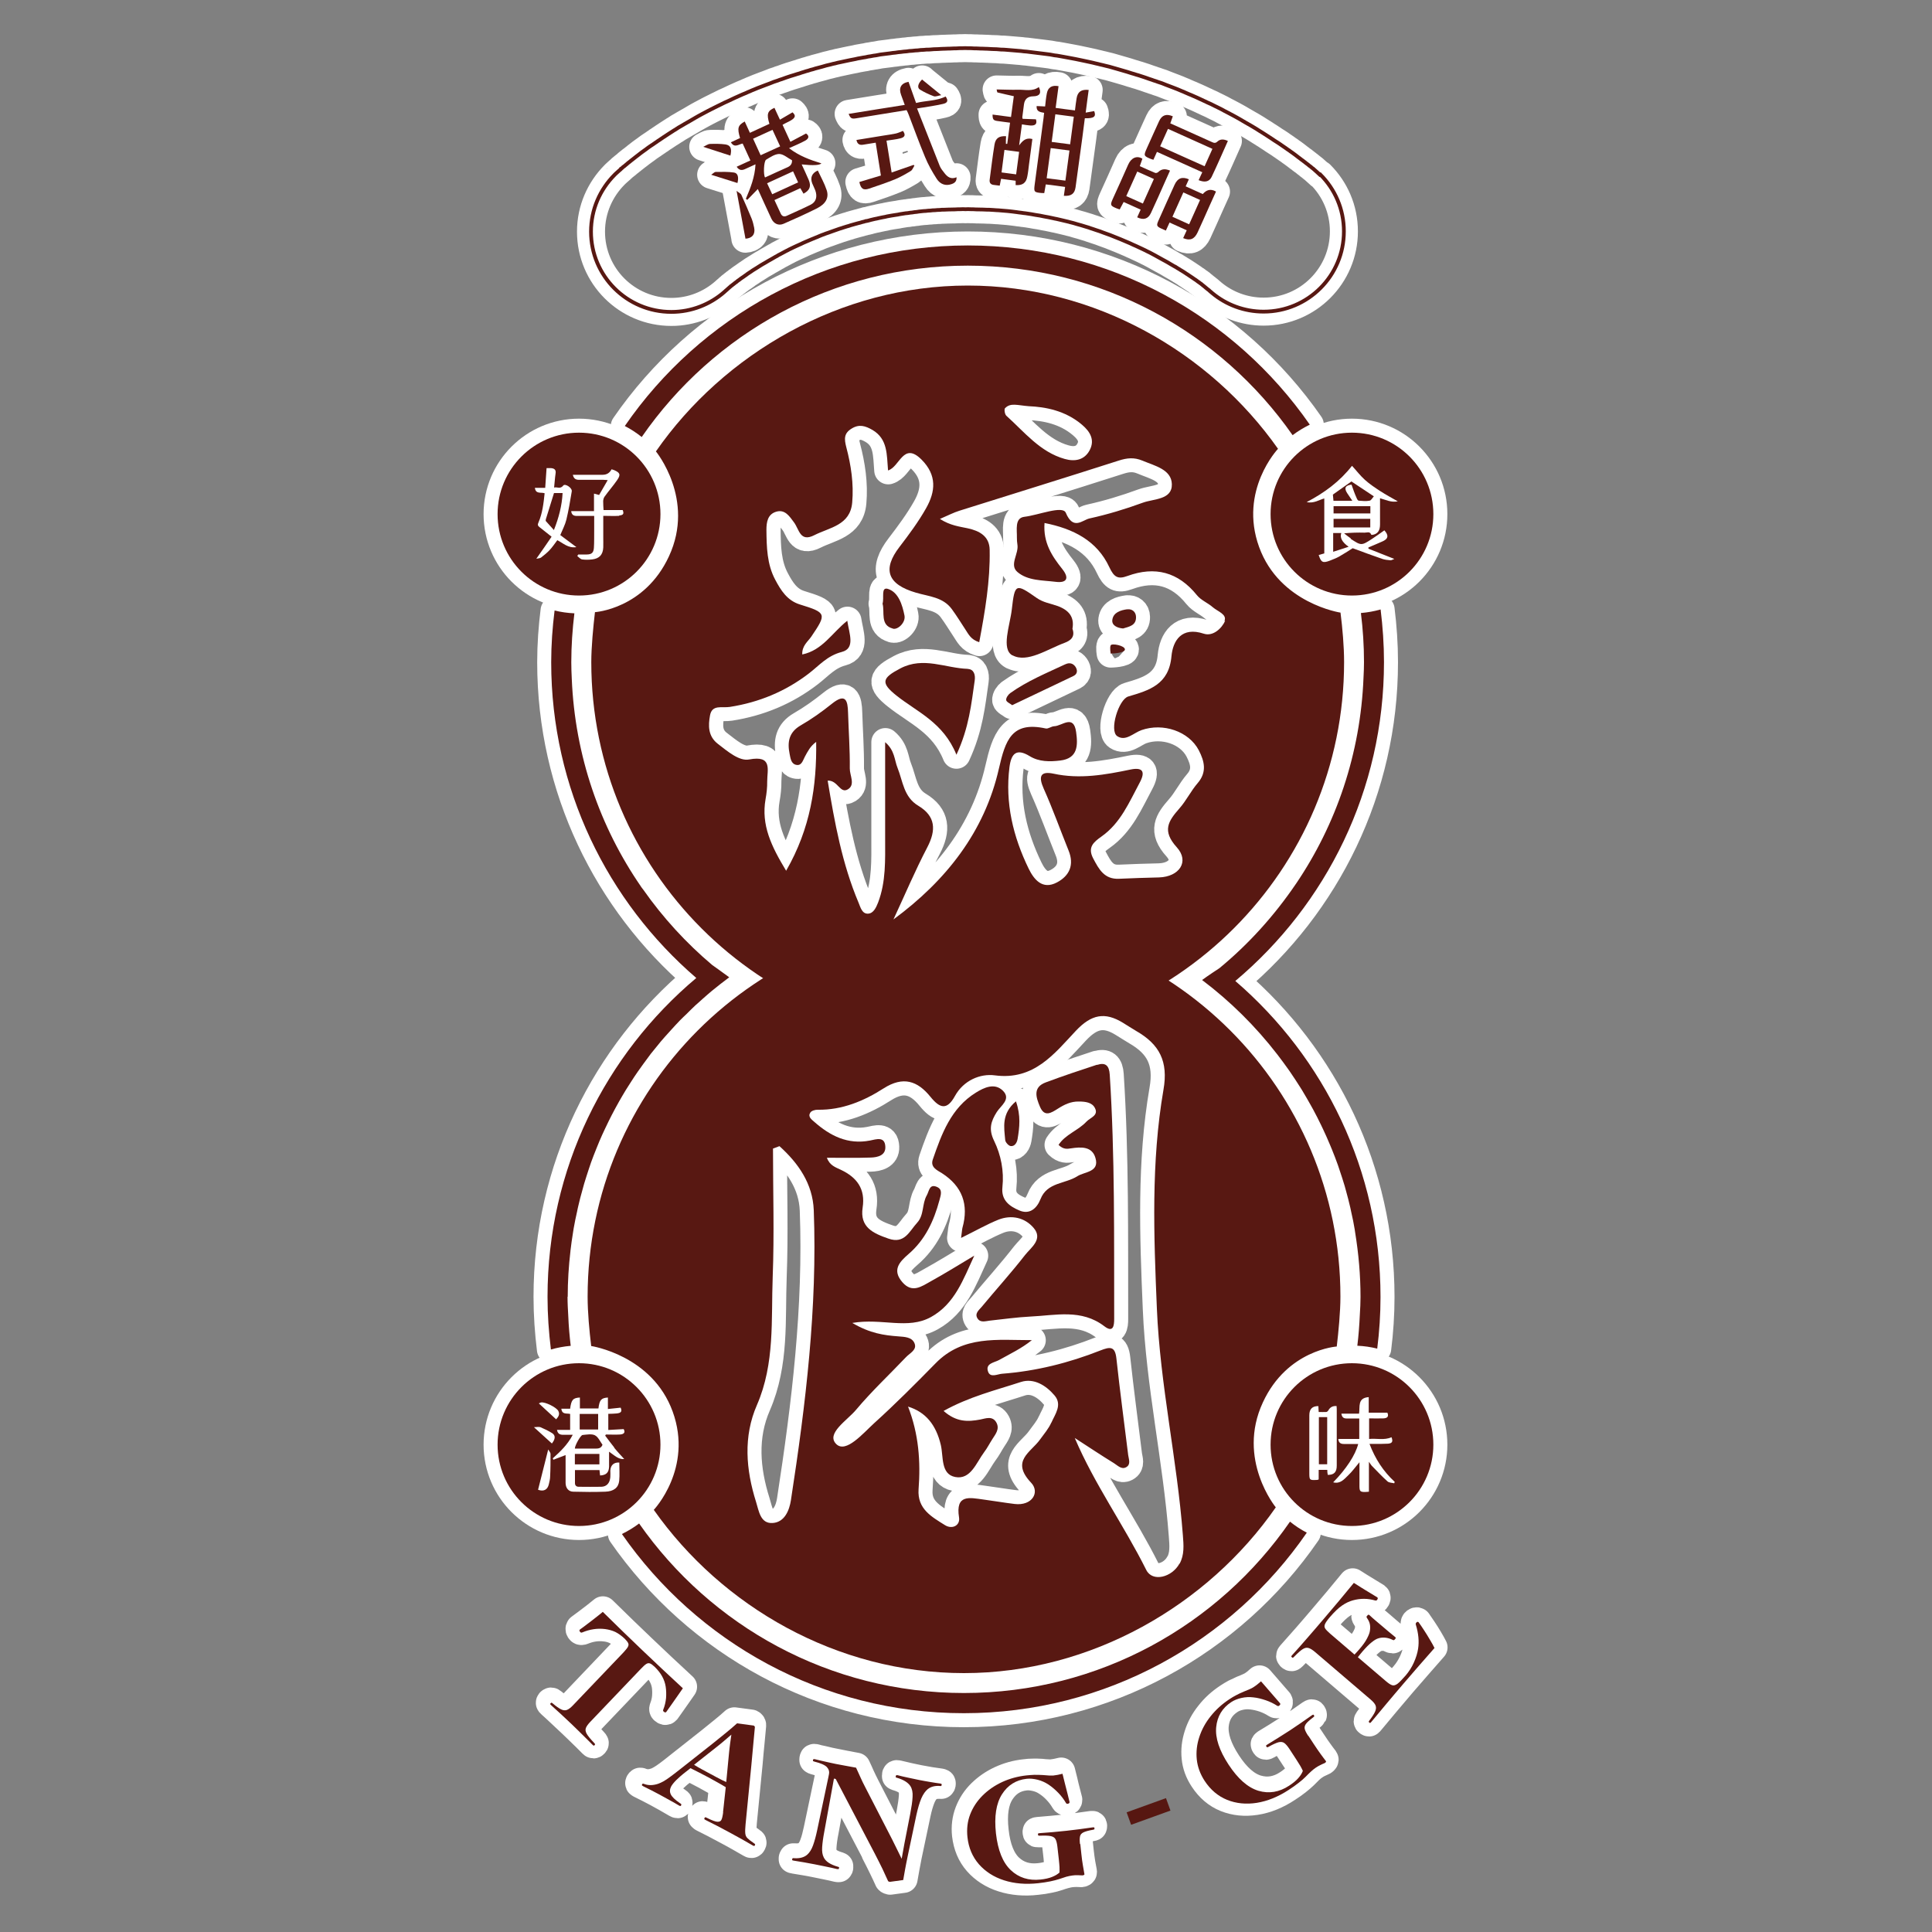
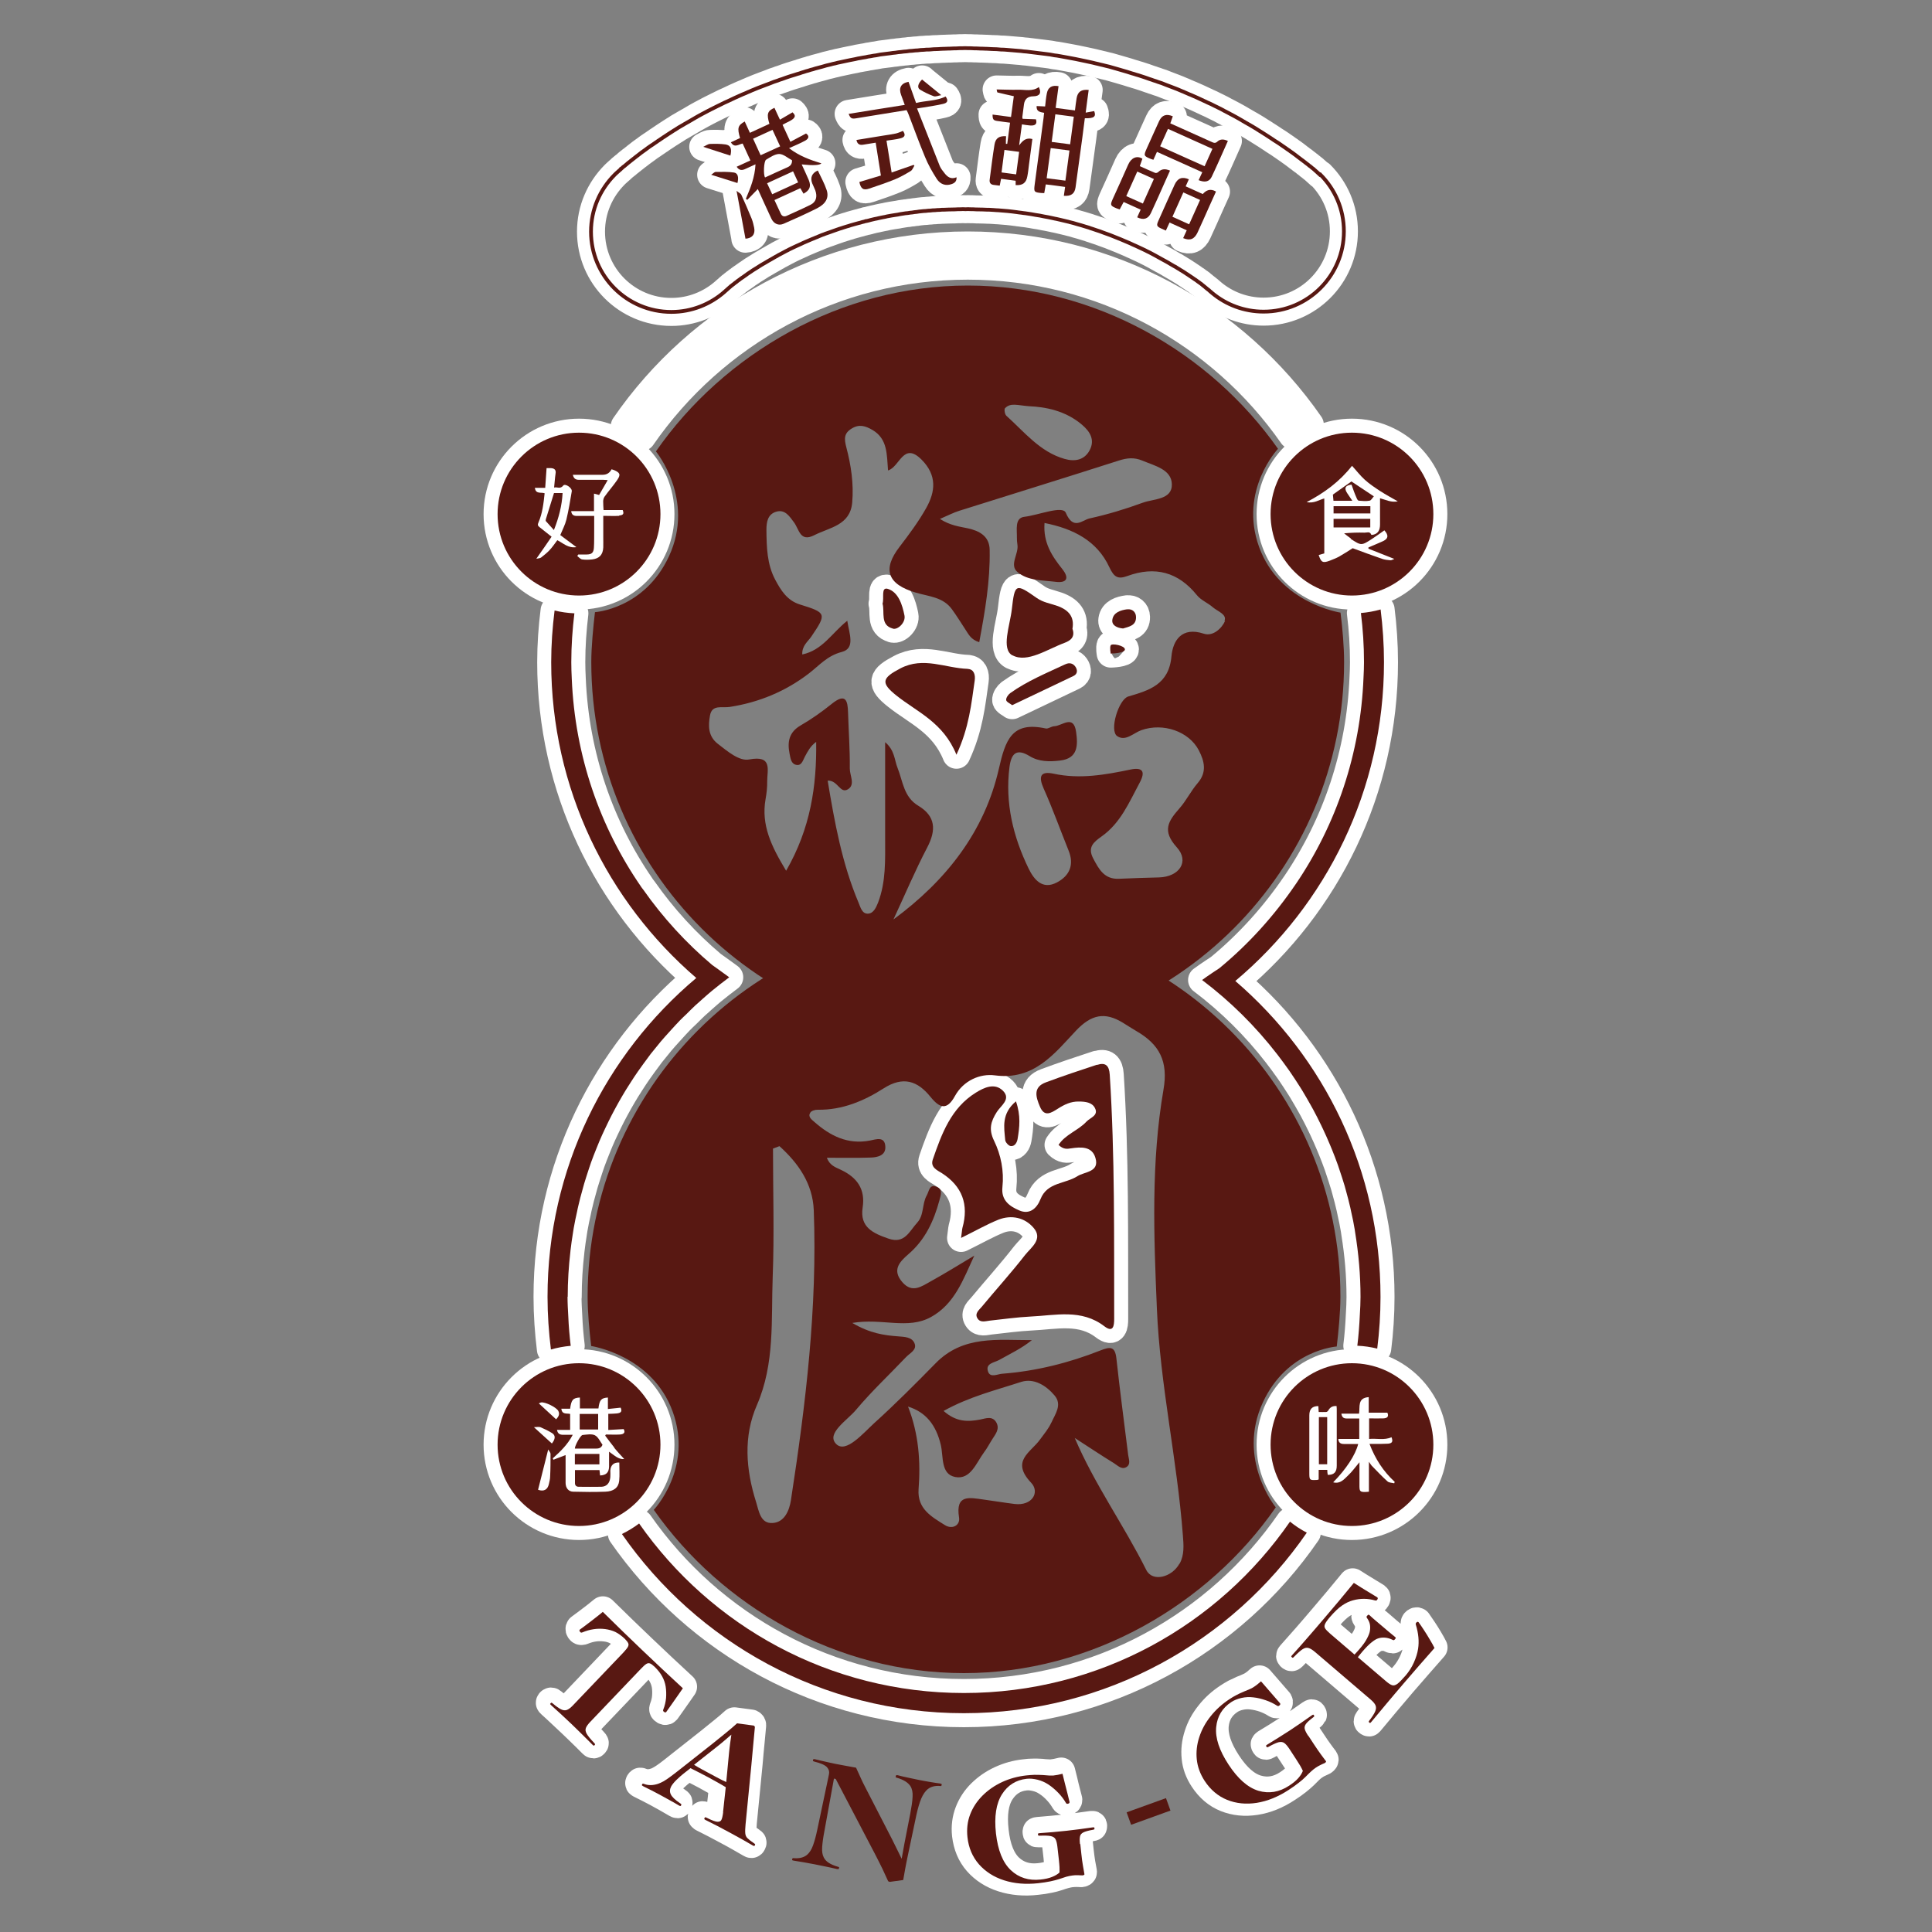
<svg xmlns="http://www.w3.org/2000/svg" id="_圖層_2" viewBox="0 0 200 200">
  <rect x="0" y="0" width="200" height="200" fill="#808080" stroke="none" />
  <defs>
    <style>.cls-1,.cls-2,.cls-3{fill:none;}.cls-2{stroke:#581812;stroke-miterlimit:10;stroke-width:.39px;}.cls-4{fill:#571711;}.cls-5{fill:#581812;}.cls-3{stroke:#fff;stroke-linecap:round;stroke-linejoin:round;stroke-width:2.9px;}</style>
  </defs>
  <g id="_頁面">
    <path class="cls-3" d="m100.18,27.5c13.93,0,26.22,6.94,33.63,17.55.55-.42,1.15-.78,1.78-1.09-7.78-11.21-20.73-18.55-35.41-18.55s-27.73,7.4-35.5,18.69c.62.32,1.2.7,1.75,1.14,7.4-10.71,19.76-17.74,33.76-17.74Z" />
    <path class="cls-3" d="m58.66,176.88c-.19.07-.39.05-.61-.06-.23-.11-.51-.31-.87-.61-.06-.05-.1-.07-.13-.07s-.05.02-.09.05c-.03.04-.05.07-.04.09,0,.02.03.06.09.11.25.22.59.53.99.91.41.38.78.73,1.13,1.06.23.21.46.45.74.71.27.27.54.53.79.77.26.25.47.47.65.65.06.06.1.09.12.09.02,0,.05,0,.09-.05.04-.04.06-.07.05-.09,0-.03-.03-.07-.09-.13-.38-.4-.63-.71-.76-.94-.13-.23-.16-.44-.09-.62.07-.18.23-.39.46-.63l5.25-5.5c.23-.24.41-.4.54-.49.14-.09.27-.11.4-.06.13.04.29.17.49.35.64.61,1.01,1.29,1.14,2.03.06.39.07.79.04,1.19-.03.4-.13.8-.28,1.19-.03.08-.02.14.02.18.12.12.22.14.29.06.16-.23.34-.49.56-.79.22-.31.43-.61.64-.91.21-.3.39-.55.53-.76-1.46-1.35-2.87-2.67-4.22-3.96-1.32-1.25-2.67-2.57-4.08-3.95-.19.16-.44.36-.72.58-.28.22-.58.45-.88.67-.3.22-.56.42-.78.58-.07.08-.05.17.06.28.04.04.1.04.19.02.79-.33,1.58-.45,2.37-.35.39.04.74.14,1.06.29.33.16.65.39.97.69.19.18.31.34.37.46.05.13.04.26-.04.41-.08.14-.24.33-.46.56l-5.24,5.5c-.23.24-.44.4-.63.47Z" />
    <path class="cls-3" d="m74.13,183.9c-.3-.16-.59-.31-.85-.46-.28-.15-.56-.3-.85-.46-.29-.16-.57-.32-.81-.47l2.37-1.87c.24-.2.48-.39.72-.59.23-.2.48-.42.76-.67-.05.35-.09.66-.13.94-.03.27-.07.59-.11.95l-.3,3.03c-.22-.1-.49-.23-.8-.4Zm.28,4.3c-.06.11-.19.17-.38.18-.2,0-.58-.13-1.15-.42-.06-.03-.11-.05-.14-.05-.02,0-.05.03-.07.08-.03.05-.03.09-.02.11,0,.02.05.05.11.09.75.37,1.6.81,2.54,1.32.5.27.93.5,1.29.71.36.2.72.41,1.08.62.07.04.11.06.13.05.02,0,.05-.02.07-.07.03-.05.04-.08.03-.11-.01-.02-.05-.06-.12-.1-.31-.22-.54-.39-.68-.52-.14-.14-.22-.31-.23-.52-.02-.21,0-.51.03-.92l.6-6.12c.07-.86.14-1.58.2-2.18.05-.59.11-1.16.16-1.71.02-.1-.02-.17-.12-.22l-1.72-.23c-.33.3-.7.62-1.11.95-.41.34-.88.72-1.41,1.14l-3.22,2.54c-.46.37-.83.66-1.13.88-.3.22-.55.39-.75.5-.2.12-.39.21-.56.26-.52.18-.99.18-1.42.02-.08-.03-.12-.05-.15-.04-.03,0-.05.03-.08.08-.02.05-.03.08-.02.1.01.02.06.05.13.09.6.29,1.17.59,1.72.88.28.15.6.33.96.53.36.21.7.4,1.02.59.07.04.12.06.15.06.02,0,.05-.02.07-.07.02-.05.03-.08.02-.11-.01-.02-.05-.06-.13-.11-.52-.35-.83-.65-.95-.92-.13-.26-.11-.54.05-.84.1-.18.26-.39.51-.63.24-.24.6-.55,1.07-.91l.42-.33c.33.16.64.32.93.47.3.15.6.31.92.48.32.17.64.35.95.53.32.18.6.34.85.49l-.28,2.58c-.05.38-.11.65-.19.79Z" />
-     <path class="cls-3" d="m90.61,191.81c.3.58.56,1.09.77,1.53.21.43.41.85.59,1.26.02.04.09.07.18.09l1.39-.19c.07-.41.14-.78.2-1.13.06-.34.14-.77.24-1.26l.92-4.36c.14-.68.31-1.23.49-1.68.19-.45.41-.77.68-.98.33-.24.74-.35,1.22-.32.08.01.13,0,.15,0,.02-.01.04-.04.05-.1,0-.05,0-.09-.01-.1-.01-.02-.06-.03-.14-.05-.29-.04-.64-.09-1.04-.15-.4-.07-.77-.14-1.11-.2-.33-.06-.7-.15-1.14-.24-.44-.1-.81-.19-1.11-.26-.08-.02-.13-.02-.15,0-.02.01-.04.05-.04.11,0,.04,0,.08,0,.1.01.02.06.03.15.06.68.2,1.13.48,1.37.85.18.28.26.65.23,1.12-.03.47-.11,1.05-.24,1.74l-.6,3.07-.29,1.6c-.16-.32-.31-.64-.46-.96-.16-.32-.33-.66-.51-1.03l-2.79-5.42c-.18-.35-.34-.69-.5-1.03-.15-.34-.3-.68-.45-.99-.42-.08-.81-.15-1.16-.22-.35-.07-.67-.13-.95-.19-.17-.03-.39-.08-.65-.13-.26-.06-.53-.12-.8-.19-.28-.05-.51-.11-.71-.17-.08-.02-.13-.02-.15,0-.02.01-.03.05-.04.11,0,.05,0,.08,0,.1.01.02.06.04.13.06.67.17,1.1.36,1.3.57.21.22.28.45.23.71,0,.04-.02.09-.02.15,0,.06-.02.12-.04.2l-1.16,5.5c-.13.61-.26,1.12-.42,1.54-.15.42-.35.74-.59.96-.32.29-.78.42-1.37.38-.08,0-.13,0-.15,0-.02.01-.03.05-.05.1,0,.05,0,.08,0,.1.01.01.06.03.14.04.35.05.71.11,1.09.18.38.06.73.13,1.08.2.35.07.72.14,1.13.23.41.08.8.17,1.17.26.09.01.15.02.17.01.02,0,.03-.03.04-.08.01-.06,0-.1,0-.12-.01-.02-.06-.03-.16-.06-.73-.22-1.2-.53-1.4-.94-.15-.28-.21-.64-.17-1.07.03-.44.1-.97.23-1.6l1-5.5.21.04,4.06,7.77Z" />
    <path class="cls-3" d="m111.66,189.86c.04-.19.16-.33.35-.43.2-.09.53-.19.98-.27.08-.01.13-.03.15-.04.01-.02.02-.05.02-.1,0-.06-.02-.09-.04-.1-.02,0-.07,0-.15,0-.46.06-.92.13-1.37.19-.45.06-.89.12-1.32.17-.43.05-.91.09-1.43.14-.53.05-.99.09-1.38.12-.08,0-.13.02-.15.03-.02.01-.02.05-.01.11,0,.05.01.08.03.09.02,0,.07.01.15.01.5-.01.88,0,1.13.04.25.05.42.16.51.33.09.17.16.43.19.76l.15,1.32c.03.31.05.57.07.79,0,.22,0,.41,0,.57-.19.18-.44.33-.77.46-.32.13-.72.22-1.2.27-1.22.13-2.24-.19-3.07-.96-.83-.78-1.34-2.06-1.53-3.81-.2-1.74,0-3.09.61-4.04.61-.95,1.45-1.49,2.56-1.61.36-.04.73,0,1.14.1.41.1.77.26,1.11.49.36.23.7.52,1.02.86.32.34.58.69.79,1.05.04.07.1.1.16.1.17-.02.23-.08.23-.19-.06-.24-.14-.54-.23-.89-.09-.35-.18-.7-.26-1.07-.09-.36-.17-.68-.24-.96-.34.09-.66.15-.94.18-.13.02-.28.02-.46,0-.17,0-.39-.02-.65-.05-.32-.02-.61-.03-.88-.02-.26,0-.54.02-.82.06-.9.09-1.74.33-2.52.69-.78.36-1.45.83-2.02,1.39-.58.57-1,1.22-1.28,1.95-.28.73-.38,1.51-.29,2.35.13,1.11.52,2.05,1.19,2.81.67.76,1.54,1.32,2.6,1.66,1.06.34,2.24.45,3.53.3.48-.05.9-.11,1.25-.19.36-.07.67-.15.93-.24.25-.09.5-.17.73-.23.23-.06.45-.11.64-.13.18-.02.35-.03.51-.03.17,0,.35,0,.53.02.13-.01.2-.06.2-.12-.06-.29-.11-.6-.17-.92-.05-.32-.11-.72-.16-1.19l-.11-1.03c-.03-.34-.03-.6,0-.79Z" />
    <rect class="cls-4" x="116.73" y="186.83" width="4.33" height="1.37" transform="translate(-56.63 51.55) rotate(-19.86)" />
    <path class="cls-3" d="m134.92,178.87c-.05-.19-.01-.37.12-.54.14-.18.39-.41.76-.69.06-.05.1-.09.11-.11,0-.02,0-.06-.03-.1-.03-.05-.05-.07-.08-.07-.02,0-.07.02-.14.07-.38.26-.75.53-1.13.79-.38.26-.74.51-1.11.74-.36.23-.76.49-1.21.77-.45.27-.85.52-1.18.72-.07.05-.1.08-.11.1,0,.02,0,.05.04.1.02.04.05.07.07.07.02,0,.07-.01.14-.05.44-.25.78-.41,1.02-.47.24-.06.45-.04.6.07.16.11.33.31.52.59l.73,1.12c.18.25.31.47.42.66.11.2.2.36.26.51-.09.25-.25.5-.48.75-.23.26-.55.52-.95.78-1.02.67-2.08.84-3.17.52-1.09-.32-2.12-1.22-3.09-2.71-.96-1.47-1.38-2.76-1.28-3.89.11-1.12.63-1.98,1.56-2.59.3-.2.65-.34,1.06-.43.4-.09.81-.11,1.21-.06.44.05.87.15,1.31.3.44.16.83.35,1.17.57.07.05.13.05.19.01.14-.09.17-.18.12-.27-.17-.19-.37-.42-.6-.69-.23-.27-.48-.55-.72-.83-.24-.28-.46-.54-.66-.76-.26.24-.51.44-.75.59-.11.07-.25.14-.41.21-.16.07-.36.16-.6.25-.29.13-.55.25-.79.37-.24.13-.47.27-.71.43-.76.5-1.4,1.08-1.93,1.76-.54.67-.93,1.39-1.17,2.16-.25.77-.34,1.54-.26,2.32.07.77.34,1.51.81,2.22.61.93,1.38,1.59,2.32,1.97.95.38,1.97.48,3.07.31,1.11-.17,2.2-.61,3.29-1.33.4-.26.75-.5,1.03-.73.29-.23.53-.44.73-.63.19-.2.37-.38.54-.54.18-.17.34-.3.51-.41.15-.1.29-.19.45-.26.15-.07.31-.15.47-.22.11-.08.16-.14.12-.2-.18-.23-.37-.48-.56-.75-.2-.26-.42-.6-.68-.99l-.57-.86c-.19-.29-.3-.52-.35-.7Z" />
    <path class="cls-3" d="m140.66,171.2c.07-.08.15-.18.24-.29.36-.42.68-.74.96-.97.28-.23.52-.36.71-.42.22-.06.45-.08.69-.07.24,0,.5.09.78.23.06.02.1.03.13.03.03,0,.06-.04.12-.09.05-.06.08-.11.08-.14,0-.02-.02-.05-.07-.09-.21-.17-.44-.35-.69-.57-.25-.22-.47-.41-.67-.58-.2-.17-.42-.35-.65-.55-.23-.2-.45-.39-.63-.56-.05-.05-.09-.07-.12-.06-.03,0-.07.03-.12.1-.05.06-.08.1-.08.13,0,.03.02.07.06.13.16.22.25.43.29.64.04.22.04.45,0,.69-.03.2-.13.46-.3.78-.17.32-.44.69-.8,1.13-.09.11-.18.2-.24.27-.07.08-.15.17-.23.26l-2.53-2.16c-.25-.22-.42-.39-.51-.53-.09-.14-.1-.29-.01-.47.08-.18.25-.41.51-.71.45-.52.87-.92,1.24-1.18.38-.26.75-.44,1.12-.54.79-.21,1.56-.21,2.3.01.08.02.14,0,.17-.03.11-.13.13-.23.05-.29-.22-.13-.47-.28-.77-.47-.3-.18-.6-.37-.9-.55-.29-.18-.55-.34-.76-.48-.47.58-.98,1.19-1.52,1.84-.55.65-1.08,1.28-1.6,1.89-.53.63-1.09,1.27-1.66,1.93-.58.66-1.12,1.27-1.62,1.83-.05.06-.08.1-.08.13s.02.05.07.09c.03.03.06.04.09.04.02,0,.06-.03.12-.09.37-.39.66-.65.89-.79.23-.15.43-.19.62-.13.19.06.42.2.68.43l5.74,4.91c.25.22.43.43.51.61s.07.39-.03.63c-.1.23-.3.54-.59.92-.05.07-.07.12-.07.14,0,.03.01.06.06.09.04.03.07.04.09.04.02,0,.06-.05.11-.11.49-.59,1.02-1.23,1.61-1.93.59-.69,1.16-1.37,1.72-2.03.48-.55,1-1.16,1.59-1.83.58-.67,1.13-1.29,1.64-1.87-.13-.25-.29-.55-.49-.88-.2-.33-.4-.66-.61-.97-.21-.32-.4-.59-.56-.82-.07-.06-.16-.04-.25.06-.05.06-.06.12-.03.21.27.88.35,1.71.23,2.49-.07.46-.21.92-.44,1.42-.23.49-.51.94-.86,1.35-.35.42-.64.7-.83.86-.2.15-.38.2-.55.14-.17-.05-.37-.19-.62-.4l-2.94-2.51c.09-.11.16-.2.23-.28Z" />
    <path class="cls-3" d="m136.64,18.09c-.1-.1-.22-.2-.33-.3-.09-.08-.18-.17-.27-.24,0,0-.01-.01-.02-.02,0,0-.02-.01-.03-.02,0,0-.02-.02-.03-.03-.01,0-.03-.02-.04-.03-.01-.01-.03-.03-.05-.04-.02-.01-.04-.02-.05-.04-.02-.02-.04-.04-.06-.05-.02-.02-.04-.04-.07-.06-.02-.02-.05-.04-.08-.06-.03-.02-.06-.04-.09-.06-.02-.03-.05-.05-.09-.08-.03-.03-.07-.05-.1-.08-.03-.03-.07-.06-.11-.08-.03-.03-.07-.06-.11-.09-.03-.03-.08-.06-.12-.09l-.13-.1s-.09-.06-.14-.1c-.04-.04-.09-.07-.14-.11-.05-.03-.1-.07-.15-.11-.21-.17-.43-.33-.65-.49-.05-.03-.1-.07-.16-.11-.05-.04-.11-.08-.16-.12-.06-.03-.11-.08-.18-.12-.05-.04-.11-.08-.18-.13l-.19-.13c-.06-.04-.12-.09-.19-.13-.07-.05-.13-.09-.2-.14-.07-.05-.14-.09-.21-.14l-.22-.14c-.07-.05-.14-.09-.22-.14-.07-.05-.15-.1-.22-.15-.07-.05-.16-.1-.23-.15-.07-.05-.16-.1-.23-.15-.08-.06-.17-.1-.25-.16-.08-.05-.17-.11-.25-.16-.09-.06-.17-.11-.26-.16-.22-.15-.46-.29-.69-.43-.09-.05-.18-.11-.27-.16-.09-.05-.18-.11-.28-.16-.09-.06-.19-.11-.28-.16-.1-.06-.19-.12-.29-.17-.09-.06-.2-.11-.29-.17-.1-.06-.2-.11-.3-.17-.1-.06-.21-.11-.31-.17-.11-.06-.21-.11-.32-.17-.11-.06-.22-.12-.32-.17-.11-.06-.22-.12-.33-.17-.11-.06-.22-.12-.33-.18-.11-.06-.23-.11-.34-.17-.12-.06-.23-.11-.35-.17-.24-.13-.5-.25-.76-.36-.12-.06-.23-.12-.36-.17-.12-.06-.24-.12-.36-.17-.13-.06-.25-.12-.37-.17-.13-.05-.25-.11-.39-.17-.12-.06-.25-.11-.38-.16-.13-.06-.26-.12-.39-.17-.13-.06-.26-.12-.4-.17-.13-.06-.26-.11-.4-.17-.14-.05-.27-.11-.41-.16-.14-.06-.27-.11-.42-.16-.14-.06-.28-.11-.42-.16-.26-.11-.52-.21-.8-.29-.14-.05-.28-.11-.44-.15-.14-.05-.29-.11-.44-.15-.15-.05-.3-.11-.45-.16-.16-.05-.3-.1-.46-.15-.15-.05-.3-.1-.46-.14-.15-.05-.3-.1-.46-.14-.16-.05-.31-.1-.47-.15-.16-.05-.32-.09-.48-.14-.16-.05-.32-.1-.48-.14-.17-.05-.33-.09-.49-.14-.27-.08-.55-.16-.84-.22-.17-.04-.33-.09-.5-.12-.17-.04-.33-.09-.5-.12-.17-.04-.34-.09-.51-.12-.17-.04-.34-.08-.51-.11-.18-.04-.35-.08-.52-.11-.18-.04-.35-.07-.53-.11-.18-.04-.35-.07-.53-.1-.18-.04-.36-.07-.54-.1-.18-.04-.37-.07-.55-.1-.18-.04-.37-.06-.55-.08-.29-.06-.58-.11-.88-.14-.19-.03-.37-.05-.56-.07-.19-.03-.38-.05-.57-.07-.19-.03-.38-.05-.57-.07-.2-.03-.39-.05-.59-.06-.19-.03-.39-.05-.58-.06-.2-.02-.4-.04-.59-.05-.2-.02-.4-.04-.6-.05-.2-.02-.4-.03-.6-.03-.29-.03-.59-.05-.9-.05h0c-.19,0-.36-.03-.54-.03-.02,0-.05,0-.07,0-.17,0-.32-.02-.49-.02-.04,0-.09,0-.13,0-.15,0-.29-.02-.43-.02-.07,0-.13,0-.2,0-.13,0-.25-.02-.38-.02-.08,0-.17,0-.25,0-.11,0-.21-.01-.32-.01s-.21.01-.32.01c-.08,0-.17,0-.25,0-.12,0-.25.01-.37.02-.06,0-.13,0-.19,0-.15,0-.29.01-.44.02-.04,0-.08,0-.12,0-.17,0-.33.01-.49.02-.02,0-.04,0-.07,0-.18,0-.36.02-.54.03h0c-.31,0-.6.02-.9.05-.21,0-.41,0-.6.03-.2,0-.4.02-.6.05-.2,0-.4.03-.59.05-.2,0-.39.03-.58.06-.2.01-.39.03-.58.06-.2.01-.38.04-.57.07-.19.01-.38.04-.57.07-.19.02-.38.04-.56.07-.29.03-.59.07-.88.14-.19.02-.37.05-.55.09-.18.02-.36.05-.54.1-.18.03-.36.05-.53.09-.19.03-.36.06-.54.11-.18.03-.35.06-.52.1-.18.03-.35.07-.52.11-.17.03-.34.07-.51.11-.17.03-.34.07-.51.12-.17.03-.33.07-.5.12-.28.06-.56.13-.84.22-.16.04-.33.08-.49.13-.16.04-.32.08-.48.14-.17.04-.33.08-.48.14-.16.04-.31.08-.47.14-.15.04-.31.09-.46.15-.16.04-.31.09-.46.14-.15.04-.3.09-.46.14-.15.05-.29.1-.45.15-.15.05-.29.1-.44.16-.15.04-.29.09-.43.15-.28.08-.54.18-.8.29-.15.05-.29.1-.43.16-.14.05-.28.1-.42.16-.14.05-.28.1-.42.16-.14.05-.27.11-.41.17-.14.05-.27.11-.4.17-.14.05-.26.11-.39.17-.14.05-.26.1-.39.16-.13.05-.25.11-.38.17-.13.05-.25.11-.38.17-.12.05-.24.11-.36.17-.12.05-.24.12-.36.17-.26.11-.51.23-.76.36-.11.06-.23.11-.35.17-.11.06-.23.11-.34.17-.11.06-.23.11-.34.17-.11.06-.22.11-.33.17-.11.05-.22.11-.32.17-.11.05-.22.11-.32.17-.1.05-.21.11-.31.17-.1.06-.2.11-.3.17-.1.05-.2.11-.29.17-.1.05-.2.11-.29.17-.1.05-.19.11-.28.16-.1.05-.19.11-.28.16-.09.05-.18.11-.27.16-.24.13-.47.27-.7.43-.09.05-.18.1-.26.16-.09.06-.17.11-.25.16-.08.05-.17.1-.25.16-.08.05-.16.1-.24.16-.08.05-.16.1-.23.15-.08.05-.16.1-.22.15-.08.05-.15.1-.22.15-.08.04-.14.09-.22.15-.07.04-.14.09-.21.14-.07.04-.13.09-.2.14-.07.04-.13.09-.2.13-.06.04-.12.09-.19.13-.06.04-.12.09-.18.13l-.17.13c-.06.04-.11.08-.17.12-.23.16-.44.32-.65.49-.05.04-.11.08-.16.12-.04.04-.1.08-.15.12-.04.04-.09.07-.14.11-.04.04-.09.07-.14.11l-.13.1s-.08.07-.12.1c-.04.03-.08.06-.12.09-.04.03-.07.06-.11.09l-.1.09s-.06.05-.09.07c-.03.02-.06.05-.09.08-.03.02-.06.04-.08.06-.03.02-.05.04-.08.06-.02.02-.04.04-.07.06-.02.02-.04.04-.05.05-.02.01-.03.03-.05.04-.01.01-.03.03-.05.04,0,.01-.02.02-.03.04-.15.12-.28.25-.43.38-.04.04-.09.08-.13.12,0,0-.02.02-.03.03s-.02.02-.03.03c0,0-.01.01-.02.02,0,0,0,0-.01.01,0,0,0,0,0,0-1.5,1.51-2.44,3.58-2.44,5.88,0,4.59,3.72,8.31,8.32,8.31,2.1,0,4.03-.79,5.5-2.08.02,0,.03-.03.04-.04.02-.02.04-.04.06-.05.02-.02.04-.04.06-.06l.07-.05s.04-.04.07-.07c.03-.02.05-.04.08-.07l.08-.07s.06-.05.09-.08c.03-.02.07-.05.09-.08.04-.02.07-.05.11-.08.04-.03.07-.06.11-.09.04-.03.08-.06.12-.09.04-.03.07-.06.12-.1.04-.03.08-.06.13-.09.03-.03.08-.06.12-.1.04-.02.07-.05.11-.08.05-.03.11-.07.16-.12.05-.04.11-.08.17-.12.06-.04.12-.08.18-.12.06-.04.11-.08.18-.13.06-.04.13-.08.18-.13.07-.04.13-.08.19-.13.07-.04.13-.08.2-.13.06-.04.13-.09.2-.14.07-.04.14-.08.21-.13.07-.04.14-.09.21-.13.07-.05.15-.09.22-.14.07-.04.15-.09.22-.14.07-.05.15-.09.22-.13.01,0,.03-.01.04-.02.08-.04.16-.1.24-.14.08-.05.16-.1.25-.15.08-.04.17-.09.25-.14.09-.05.17-.1.26-.15.09-.05.18-.1.26-.15.09-.04.18-.09.26-.15l.27-.14c.1-.05.19-.1.28-.15.09-.05.19-.1.28-.15.1-.05.2-.09.29-.15.1-.05.2-.09.29-.14.07-.03.14-.06.21-.1.1-.04.2-.09.3-.14.11-.04.21-.1.31-.14.11-.04.21-.1.32-.15.1-.05.22-.09.32-.14l.33-.14c.11-.04.22-.09.33-.14.12-.04.22-.09.34-.14.12-.04.23-.09.34-.14.11-.04.23-.09.34-.14.12-.04.24-.08.35-.13.12-.04.23-.08.35-.12.12-.04.23-.09.36-.13.13-.04.25-.08.37-.13.13-.04.25-.09.37-.13.13-.03.25-.08.38-.12.13-.04.25-.08.38-.12.13-.03.26-.07.39-.12.13-.04.26-.07.39-.11.13-.04.26-.07.4-.11.13-.03.26-.06.4-.11.13-.03.27-.06.4-.11.02,0,.04,0,.06,0,.15-.03.28-.07.42-.11.15-.03.28-.06.42-.1.15-.02.28-.06.42-.09.15-.03.29-.06.43-.09.14-.02.29-.05.43-.09.15-.02.29-.05.44-.08.15-.02.29-.05.44-.07.15-.02.3-.04.45-.08.15-.02.3-.04.45-.07.04,0,.09-.01.13-.02.16,0,.31-.04.46-.06.16,0,.31-.04.46-.06.16-.01.31-.03.47-.06.16-.01.31-.03.47-.05.16,0,.32-.02.47-.04.17,0,.32-.02.48-.04.16,0,.32-.01.48-.03.16,0,.32-.01.48-.03.06,0,.13,0,.19,0h0c.17,0,.33-.01.49-.02h.07c.14,0,.28,0,.43-.01.04,0,.09,0,.13,0,.12,0,.25-.01.37-.02.07,0,.13,0,.19,0,.11,0,.21,0,.32-.01.08,0,.17.01.25.01.09,0,.17-.01.25-.01.1,0,.21.01.31.01.07,0,.13,0,.19,0,.13,0,.25.02.38.02.04,0,.08,0,.13,0,.14,0,.28.01.43.01h.07c.16,0,.32.02.49.02h0c.06,0,.12,0,.19,0,.16.01.32.02.49.03.16.02.32.02.48.03.16.02.32.03.48.04.16.02.32.03.48.04.15.02.31.03.46.05.16.02.32.04.47.06.15.02.31.05.46.06.15.02.3.05.46.06.04,0,.09.01.13.02.15.03.3.05.46.07.14.03.29.05.44.08.15.02.3.05.45.07.15.03.29.06.44.09.14.03.29.06.44.08.14.03.29.06.43.09.14.03.29.07.43.09.14.03.28.07.43.1.14.03.27.07.42.1.14.03.27.07.42.1.02,0,.04.01.06.02.13.04.27.07.4.1.14.04.27.08.4.12.13.04.26.07.4.11.13.04.26.08.39.12.13.04.26.08.4.12.12.05.25.09.38.13.12.04.25.09.38.13.12.04.25.08.37.12.12.05.25.1.37.14.13.04.24.09.36.13.12.05.23.09.36.13.11.05.23.09.35.14.11.04.23.09.35.14.12.05.23.09.35.14.11.05.22.1.33.14.11.04.23.09.33.14.11.05.22.09.33.14.11.05.22.1.32.15.11.04.21.1.32.14.11.05.21.1.32.15.1.05.2.1.3.14.07.04.14.07.21.1.1.05.2.09.3.15l.29.14c.09.05.19.1.28.15.1.05.19.1.28.15.09.05.18.1.27.15.09.05.18.1.27.15.09.05.18.1.27.15.08.05.17.09.26.14.08.05.17.1.25.14.08.05.17.1.25.15l.24.14c.08.05.16.1.24.14,0,0,.01,0,.02,0,.07.05.15.09.22.14.07.04.14.08.22.13.06.05.14.09.21.13.07.04.14.09.21.13.06.04.13.08.2.13.06.05.13.09.2.13l.19.13c.06.04.12.08.18.12.06.04.12.08.18.12.06.04.11.08.17.12.06.04.11.08.17.11.06.04.11.08.16.12.05.04.1.08.16.11.04.03.09.07.14.11.01.01.03.02.05.03.03.03.07.05.11.09.03.03.07.06.11.09.03.03.07.05.1.08.03.03.07.05.1.08.02.02.06.05.09.08l.09.07s.05.04.08.07c.02.02.05.04.08.06l.07.05s.04.04.06.06c.02.01.04.03.06.05.02.01.04.03.06.05.01,0,.03.02.04.03l.04.04s.02.02.03.03c0,0,.02.02.03.02,0,0,.01.01.02.02,1.44,1.2,3.3,1.92,5.32,1.92,4.59,0,8.31-3.72,8.31-8.31,0-2.3-.93-4.37-2.44-5.88Z" />
    <path class="cls-3" d="m99.79,175.26c-13.92,0-26.21-6.94-33.63-17.55-.55.42-1.15.78-1.78,1.09,7.78,11.2,20.73,18.55,35.4,18.55s27.73-7.4,35.5-18.69c-.62-.32-1.2-.7-1.74-1.14-7.4,10.71-19.76,17.74-33.76,17.74Z" />
-     <path class="cls-3" d="m138.78,63.42s-6.32-.94-8.44-6.8c-2.12-5.86,1.96-10.16,1.96-10.16-7.05-10.01-18.95-16.9-32.12-16.9s-25.24,7.04-32.28,17.17c0,0,4.09,4.96,1.35,10.86-2.53,5.46-7.66,5.78-7.66,5.78-.18,1.53-.38,3.6-.38,5.17,0,21.53,17.44,38.98,38.96,38.98s38.97-17.45,38.97-38.98c0-1.62-.17-3.54-.37-5.11Zm-34.71-21.19c.56-.57,1.27-.28,2.44-.19,1.68.07,3.78.44,5.51,1.92.83.7,1.35,1.56.8,2.62-.54,1.04-1.54,1.22-2.59.92-2.56-.72-4.17-2.79-6.04-4.47-.17-.15-.25-.68-.13-.8Zm22.78,22.02c-.35.79-1.26,1.65-2.21,1.34-2.3-.76-3.2.72-3.35,2.33-.26,2.93-2.29,3.53-4.47,4.17-1,.29-2,3.55-1.14,4.11.87.57,1.68-.34,2.51-.63,2.23-.78,4.9.12,5.93,2.09.59,1.15.86,2.26-.12,3.4-.7.81-1.18,1.82-1.89,2.62-1.14,1.3-1.83,2.3-.27,4.02,1.34,1.48.26,3.05-1.83,3.12-1.38.04-2.77.07-4.15.14-1.52.07-2.08-.98-2.68-2.12-.6-1.15.06-1.68.86-2.25,1.98-1.39,2.87-3.55,3.96-5.58.63-1.17.29-1.61-.94-1.36-2.64.55-5.27,1.02-7.98.43-1.38-.29-1.57.3-1.02,1.54.94,2.1,1.72,4.29,2.58,6.42.6,1.48.1,2.61-1.21,3.3-1.5.79-2.37-.3-2.92-1.42-1.61-3.31-2.46-6.8-1.99-10.52.18-1.38.7-1.99,2.1-1.13.96.59,2.07.58,3.15.45,1.85-.22,1.84-1.59,1.65-2.95-.26-1.87-1.45-.63-2.27-.6-.3.01-.62.29-.88.23-3.52-.77-4.17,1.2-4.85,4.18-1.48,6.5-5.45,11.57-10.91,15.59,1.16-2.49,2.23-5.03,3.5-7.46.94-1.8.87-3.23-.93-4.31-1.52-.91-1.59-2.54-2.15-3.93-.33-.81-.27-1.79-1.28-2.65v9.97c0,2.24.09,4.48-.73,6.63-.2.5-.47,1.12-1.03,1.15-.63.04-.79-.65-.99-1.13-1.71-4.04-2.48-8.31-3.2-12.64,1.06-.06,1.28,1.41,2.11.89.77-.48.17-1.43.18-2.15.02-1.93-.12-3.85-.18-5.78-.03-1.27-.26-2.05-1.67-.92-1.02.82-2.1,1.59-3.23,2.24-1.23.71-1.4,1.73-1.15,2.95.09.45.15,1.01.65,1.13.59.15.72-.45.93-.84.29-.53.55-1.08,1.17-1.53.06,4.54-.57,8.93-3.11,13.34-1.53-2.53-2.6-4.73-2.13-7.41.11-.61.18-1.23.17-1.84,0-1.22.57-2.73-1.87-2.27-1.03.2-2.24-.85-3.23-1.61-1.04-.8-1.01-1.9-.82-2.95.21-1.16,1.24-.75,2.05-.88,3.01-.47,5.76-1.6,8.19-3.47,1.07-.82,1.89-1.83,3.4-2.22,1.43-.37.77-1.88.57-3.23-1.59,1.26-2.56,3.05-4.66,3.49-.04-.91.58-1.33.93-1.84,1.61-2.38,1.6-2.48-1.19-3.34-1.3-.41-1.95-1.45-2.53-2.54-.87-1.62-.9-3.4-.92-5.18,0-.81.13-1.62,1.02-1.88.91-.27,1.38.5,1.83,1.1.55.73.62,2.09,2.11,1.33,1.59-.81,3.71-1.01,3.92-3.38.17-1.94-.12-3.86-.61-5.72-.23-.88-.25-1.45.56-1.94.78-.48,1.42-.27,2.15.15,1.59.94,1.47,2.56,1.61,4.19,1.22-.36,1.57-3.01,3.46-1.13,1.63,1.63,1.45,3.32.48,5.04-.79,1.4-1.77,2.72-2.75,4-1.79,2.32-1.28,3.88,1.72,4.75,1.33.39,2.77.45,3.68,1.68.5.68.94,1.4,1.4,2.1.33.49.57,1.07,1.45,1.34.6-3.2,1.14-6.34,1.08-9.56-.02-1.42-1.07-1.97-2.27-2.23-.88-.19-1.79-.28-2.88-.97.84-.36,1.41-.66,2.02-.85,5.5-1.73,11-3.43,16.49-5.19.86-.28,1.6-.35,2.44,0,1.28.54,3.02.91,3.06,2.44.04,1.63-1.87,1.5-3.01,1.92-1.8.66-3.66,1.22-5.52,1.63-.73.16-1.67,1.27-2.45-.59-.33-.78-2.8.24-4.29.42-1.02.12-.75,1.35-.77,2.17,0,.23.01.46.05.69.17.97-.87,2.1,0,2.85,1.07.92,2.6.85,3.96,1.02,1.09.14,1.48-.32.69-1.32-1.06-1.33-2-2.73-1.84-4.77,2.96.59,5.43,1.82,6.71,4.58.49,1.05.9,1.26,1.86.91,2.87-1.05,5.27-.42,7.21,1.99.42.52,1.13.79,1.65,1.25.48.42,1.5.73,1.19,1.42Z" />
    <path class="cls-3" d="m100.19,69.24c-2.32-.07-4.59-1.3-6.98-.05-1.91,1-2.08,1.49-.39,2.83,2.14,1.7,4.83,2.76,6.19,6.11,1.32-2.84,1.54-5.27,1.89-7.67.09-.62-.09-1.19-.72-1.21Z" />
    <path class="cls-3" d="m104.82,67.84c1.52.82,3.61-.64,5.4-1.3.61-.23,1.1-.61.8-1.45.22-1.24-.39-1.95-1.58-2.37-.7-.25-1.45-.35-2.12-.82-2.19-1.54-2.27-1.5-2.58,1.2-.19,1.64-1.13,4.1.07,4.75Z" />
    <path class="cls-3" d="m110.29,68.76c-1.94.91-3.95,1.73-5.71,2.99-.22.16-.45.5-.42.72.02.2.4.35.62.53,2.17-1.04,4.26-2.02,6.34-3.02.46-.22.43-.64.2-.97-.23-.33-.6-.45-1.02-.25Z" />
    <path class="cls-3" d="m92.43,65.08c.53.14,1.35-.66,1.2-1.37-.22-1.09-.62-2.41-1.72-2.75-.74-.22-.36.92-.55,1.53.25.87-.28,2.23,1.07,2.58Z" />
    <path class="cls-3" d="m116.7,63.07c-.68.09-1.44.32-1.55,1.08-.09.58.49.86,1.11.91.62-.19,1.37-.3,1.34-1.2-.01-.51-.4-.85-.9-.78Z" />
    <path class="cls-3" d="m114.98,66.8c-.12.23,0,.86,0,.86,0,0,1.47-.03,1.47-.43s-1.35-.66-1.47-.43Z" />
    <path class="cls-3" d="m77.08,12.55c.19.41.36.79.55,1.2.7-.32,1.36-.63,2.02-.93-.31-1.01-.21-1.34.52-1.66.09.2.18.4.27.59.09.18.17.37.3.64.45-.26.86-.5,1.3-.76.34.3.33.53-.14.82-.14.09-.3.16-.46.24-.13.06-.27.14-.43.23.26.57.52,1.12.81,1.76.53-.28,1.05-.55,1.62-.86.32.21.35.5-.09.74-.5.28-1.04.49-1.67.78,1.08.82,2.2,1.22,3.35,1.57q-.26.3-2.04.11c.25.56.51,1.08.73,1.61.27.66.11,1.07-.54,1.42-.1-.18-.21-.37-.33-.57-.89.41-1.76.81-2.68,1.23.23.49.44.96.66,1.42.12.25.33.33.59.22.84-.39,1.69-.75,2.52-1.17.54-.28.69-.82.46-1.47-.09-.24-.22-.48-.32-.73-.23-.61-.02-1.07.58-1.33.31.67.68,1.32.91,2.01.27.79-.07,1.43-.98,1.9-1.14.57-2.29,1.09-3.46,1.6-.54.24-1.03,0-1.28-.53-.48-1.02-.94-2.05-1.4-3.06-.38.39-.73.75-1.09,1.12-.05-.04-.1-.08-.15-.11.48-1.12.93-2.24,1-3.57-.39.18-.71.32-1.03.47-.35.17-.66.19-.92-.22.47-.22.93-.43,1.42-.65-.28-.61-.53-1.17-.8-1.75-.4.06-.84.51-1.22-.13.32-.15.64-.29.95-.44-.31-1.04-.23-1.32.5-1.72Zm1.63,3.5c.7-.32,1.35-.62,2.02-.92-.27-.58-.53-1.14-.79-1.71-.69.32-1.35.62-2.01.92.26.58.52,1.13.78,1.71Zm3.25.52c-.44-.23-.88-.64-1.32-.65-.45,0-.93.33-1.36.59-.25.14-.3,1.6-.11,1.84.74-.33,1.47-.69,2.22-1.01.35-.14.59-.33.57-.77Zm.1,1.15c-.91.42-1.79.82-2.68,1.23.18.39.35.76.53,1.14.9-.42,1.78-.82,2.68-1.23-.18-.39-.34-.74-.52-1.14Z" />
    <path class="cls-3" d="m112.3,12.25c-.09.69-.18,1.36-.26,2.02-.23,1.71-.46,3.43-.7,5.13-.1.67-.47.92-1.21.87.04-.29.08-.57.13-.92-.38-.05-.7-.09-1.02-.14-.31-.04-.62-.08-.98-.12-.05.31-.1.59-.16.9-.11,0-.21,0-.29-.01-.76-.07-.8-.12-.7-.87l.92-6.91c.01-.17.04-.34.06-.52-.42-.08-.82-.12-.78-.7.27,0,.54.03.88.04.05-.46.09-.91.18-1.36.12-.62.52-.87,1.21-.74-.1.74-.2,1.48-.3,2.25.68.09,1.31.18,2,.26.05-.43.1-.84.17-1.26.11-.67.49-.94,1.25-.86-.05.37-.1.74-.15,1.11-.04.37-.09.74-.16,1.24.33-.06.6-.11.88-.16.22.56,0,.77-.96.74Zm-3.96,6.21c.68.08,1.31.17,1.94.25.14-1.06.28-2.07.42-3.12-.66-.09-1.29-.17-1.94-.25-.14,1.05-.28,2.07-.42,3.12Zm2.43-3.51c.13-.99.26-1.93.38-2.86-.67-.09-1.29-.17-1.91-.25-.13.97-.25,1.91-.38,2.86.66.09,1.27.17,1.92.25Z" />
    <path class="cls-3" d="m105.79,12.87c-.1.76-.2,1.47-.29,2.18.34-.46.69-.84,1.37-.66-.11.89-.23,1.77-.35,2.65-.05.4-.09.81-.17,1.21-.12.69-.5.96-1.21.91,0-.14,0-.27,0-.45-.48-.06-.97-.13-1.51-.2-.04.21-.08.44-.14.71-.22-.03-.43-.05-.64-.08-.31-.04-.44-.24-.4-.53.16-1.21.3-2.43.5-3.64.11-.68.49-.91,1.2-.87,0,.14-.02.27-.02.41,0,.13,0,.25,0,.38.05,0,.09,0,.14,0,.1-.7.19-1.41.29-2.19-.43-.06-.89-.11-1.35-.18-.38-.06-.46-.17-.46-.66.63.09,1.26.17,1.91.25.11-.76.2-1.47.29-2.15-.57-.13-1.14-.25-1.69-.39-.04,0-.05-.16-.09-.31.78.01,1.5.05,2.24.03.71-.02,1.47.21,2.13-.28.3.62.09.95-.57.96q-.86,0-.97.84c-.06.44-.11.88-.17,1.31,0,.03,0,.06.03.18.44.01.89.03,1.38.05.14.45-.03.68-.6.64-.28-.02-.56-.07-.87-.12Zm-2.09,4.98c.51.07,1.01.13,1.51.2.1-.8.21-1.56.31-2.33-.52-.07-1.01-.13-1.52-.2-.1.77-.2,1.51-.3,2.33Z" />
    <path class="cls-3" d="m94.93,11.22c.81,2.06,1.58,4.02,2.36,5.98.11.26.31.5.49.73.31.4.68.66,1.24.42.03.45-.23.62-.55.72-.57.19-1.14.02-1.51-.57-.46-.72-.89-1.48-1.21-2.27-.6-1.44-1.13-2.91-1.69-4.37-.05-.14-.12-.29-.21-.46-.87.14-1.73.28-2.59.42-.89.14-1.76.29-2.65.43-.46.07-.57,0-.76-.46,1.91-.31,3.82-.62,5.81-.93-.14-.38-.26-.71-.38-1.04-.27-.73,0-1.21.77-1.35.25.71.51,1.42.78,2.19,1.02-.26,2.09-.19,3.06-.67.29.41.23.66-.28.77-.66.16-1.33.24-1.99.36-.19.03-.37.05-.7.11Z" />
    <path class="cls-3" d="m119.76,15.74c-.13.28-.24.53-.36.8-.11-.03-.18-.05-.25-.08-.76-.31-.77-.35-.44-1.09.43-.94.84-1.89,1.28-2.83.29-.63.75-.79,1.42-.5-.08.23-.16.46-.26.73.38.17.75.33,1.12.5,1.06.48,2.12.95,3.18,1.43.21.1.37.15.58-.05.3-.28.68-.25,1.08-.06-.56,1.25-1.1,2.5-1.68,3.72-.25.51-.71.6-1.35.34.06-.14.13-.27.19-.41.06-.13.11-.25.19-.41-1.56-.7-3.08-1.38-4.67-2.1Zm.3-.59c1.57.71,3.09,1.39,4.61,2.07.28-.62.55-1.21.81-1.8-1.55-.7-3.07-1.38-4.6-2.07-.28.61-.53,1.19-.81,1.8Z" />
    <path class="cls-3" d="m121.07,23.04c-.13.29-.24.53-.38.83-.16-.07-.29-.13-.43-.19-.53-.24-.57-.33-.33-.86.55-1.23,1.1-2.47,1.66-3.69.31-.69.78-.87,1.48-.57-.1.23-.21.47-.33.73.61.28,1.17.53,1.77.8.35-.41.79-.6,1.37-.26-.21.46-.41.92-.62,1.37-.43.96-.85,1.92-1.29,2.87-.33.69-.77.88-1.49.58.12-.26.24-.52.37-.81-.61-.28-1.17-.53-1.79-.81Zm2.04.19c.38-.85.75-1.68,1.13-2.52-.59-.26-1.16-.52-1.73-.78-.39.86-.76,1.68-1.13,2.52.59.26,1.15.52,1.73.78Z" />
    <path class="cls-3" d="m117.72,22.5c.11-.25.23-.51.36-.8-.6-.27-1.16-.52-1.76-.79-.13.24-.27.5-.41.77-.12-.04-.22-.07-.32-.11-.65-.27-.68-.34-.4-.97.54-1.19,1.08-2.37,1.6-3.56.32-.73.93-.96,1.47-.61-.08.23-.17.48-.27.77.54.24,1.07.48,1.6.7.08.03.24-.02.31-.09.36-.35.74-.35,1.22-.15-.18.4-.35.78-.52,1.16-.48,1.08-.95,2.15-1.45,3.22-.29.63-.77.77-1.42.46Zm0-4.74c-.39.87-.76,1.69-1.14,2.54.59.26,1.15.51,1.72.77.38-.86.76-1.69,1.14-2.54-.58-.26-1.14-.51-1.72-.77Z" />
    <path class="cls-3" d="m92.3,17.86c.78-.27,1.53-.53,2.27-.79.03.02.06.04.09.07-.12.19-.2.45-.38.56-.51.31-1.05.62-1.6.85-.89.36-1.79.67-2.69.97-.62.21-.88.03-1.03-.68.73-.22,1.48-.44,2.23-.67-.18-1.13-.36-2.23-.54-3.4-.45.07-.87.14-1.3.21-.36.06-.61-.06-.69-.49.95-.16,1.9-.31,2.83-.46.42-.07.84-.12,1.25-.21.25-.06.48-.17.73-.27.29.39.23.65-.26.77-.46.12-.95.16-1.44.24.18,1.13.35,2.17.53,3.29Z" />
    <path class="cls-3" d="m77.17,24.7c-.3-1.6-.59-3.19-.92-4.94.22.18.42.26.49.4.38.82.73,1.66,1.08,2.5.11.29.19.6.25.91.14.68-.21,1.1-.91,1.14Z" />
    <path class="cls-3" d="m72.8,15.2c.3-.14.5-.3.7-.3.53-.02,1.06-.02,1.59.05.55.08.69.45.52,1.16-.88-.29-1.75-.57-2.81-.91Z" />
    <path class="cls-3" d="m76.35,18.95c-.91-.29-1.78-.56-2.73-.86.18-.11.32-.28.46-.29.64-.01,1.28-.03,1.9.06.41.06.51.49.36,1.09Z" />
    <path class="cls-3" d="m95.45,8.23c.63.51,1.25,1.01,1.99,1.62-.32.05-.58.18-.78.11-.49-.18-.97-.41-1.42-.68-.32-.2-.22-.63.22-1.06Z" />
    <path class="cls-3" d="m113.56,110.22c-1.77.58-3.54,1.17-5.28,1.82-1.38.5-1.04,1.54-.63,2.51.47,1.13,1.16.66,1.86.22.66-.42,1.34-.76,2.17-.74.66,0,1.36.08,1.66.66.42.79-.48,1-.87,1.42-.85.92-2.19,1.32-2.89,2.41.5.48.89.42,1.27.36,1.05-.16,2.2-.23,2.55.99.44,1.48-1.12,1.41-1.87,1.89-1.26.81-3.13.61-3.82,2.38-.39.98-1.14,1.61-2.18,1.17-.98-.42-1.91-1.02-1.76-2.42.18-1.66-.15-3.33-.86-4.79-.59-1.2-.34-2.01.28-2.99.41-.65,1.5-1.32.64-2.19-.86-.86-1.96-.34-2.81.19-2.57,1.59-3.54,4.26-4.46,6.93-.27.79.45,1.1.95,1.41q3.14,2.02,2.12,5.66c-.05.21-.05.43-.14,1.04,1.51-.74,2.65-1.4,3.87-1.89,1.35-.53,2.73-.22,3.64.85,1,1.17-.26,2.02-.88,2.8-1.43,1.84-3.01,3.58-4.5,5.38-.28.33-.75.68-.43,1.19.3.48.83.28,1.28.23,1.4-.15,2.79-.35,4.19-.42,2.61-.12,5.29-.82,7.67,1.01.92.7,1.01-.08,1.01-.76-.02-8.44.08-16.87-.46-25.29-.06-.95-.44-1.3-1.32-1.01Z" />
-     <path class="cls-3" d="m99.79,95.25c-21.52,0-38.96,17.45-38.96,38.98,0,1.62.18,3.54.37,5.11,0,0,6.32.94,8.44,6.8,2.12,5.86-1.96,10.16-1.96,10.16,7.05,10.01,18.95,16.9,32.11,16.9s25.25-7.04,32.28-17.16c0,0-4.08-4.96-1.34-10.86,2.52-5.46,7.65-5.79,7.65-5.79.18-1.52.38-3.59.38-5.16,0-21.53-17.44-38.98-38.97-38.98Zm-17.91,60.03c-.17,1.1-.67,2.3-1.89,2.38-1.28.09-1.43-1.25-1.72-2.17-1.06-3.35-1.34-6.79.09-10.05,1.87-4.31,1.46-8.83,1.63-13.28.17-4.42.03-8.84.03-13.26.23-.08.45-.17.67-.25,1.95,1.76,3.44,3.88,3.55,6.62.38,10.09-.83,20.07-2.36,30Zm26.95-8c-.28.63-.75,1.17-1.16,1.74-.95,1.34-3.08,2.21-.93,4.48.93.98.12,2.42-1.71,2.2-1.08-.13-2.16-.32-3.23-.46-1.42-.19-2.91-.58-2.52,1.86.13.83-.71,1.26-1.46.79-1.37-.86-2.87-1.67-2.73-3.7.22-2.88.02-5.73-1.09-8.57,1.85.57,2.9,1.91,3.39,3.96.29,1.22-.03,3.04,1.5,3.33,1.59.3,2.17-1.47,2.98-2.56.33-.43.57-.92.87-1.38.33-.52.76-1.03.41-1.69-.41-.75-1.14-.42-1.68-.32-1.28.24-2.46.28-3.79-.89,2.66-1.48,5.38-2.14,8.01-3,1.34-.43,2.6.36,3.48,1.4.82.97.05,1.93-.33,2.81Zm13.26,14.59c-.78,1.43-2.8,1.95-3.44.66-2.31-4.63-5.35-8.85-7.4-13.66,1.35.87,2.69,1.77,4.06,2.61.37.23.77.68,1.25.42.52-.28.28-.82.22-1.26-.41-3.33-.86-6.66-1.22-10-.14-1.28-.65-1.23-1.66-.83-3.27,1.29-6.66,2.14-10.18,2.41-.49.04-1.22.45-1.45-.23-.29-.85.65-.92,1.14-1.19,1.14-.64,2.32-1.19,3.4-2.06-3.52.01-7.12-.53-9.98,2.41-2.07,2.11-4.16,4.21-6.35,6.19-1.16,1.06-2.91,3.13-3.91,2.17-1.13-1.09,1.14-2.47,2.05-3.57,1.6-1.91,3.44-3.63,5.16-5.44.4-.43,1.2-.76.86-1.48-.28-.6-1.01-.62-1.66-.67-1.46-.11-2.91-.3-4.76-1.39,3.07-.53,5.74.73,8.16-.62,2.46-1.37,3.33-3.9,4.47-6.35-1.51.9-3,1.83-4.54,2.68-.92.51-1.89,1.24-2.9.08-1.09-1.25-.34-2.08.62-2.91,1.73-1.48,2.63-3.43,3.21-5.58.16-.59.35-1.13-.28-1.39-.77-.32-.78.44-1.03.88-.51.89-.26,2.04-1,2.84-.8.87-1.29,2.23-2.97,1.64-1.58-.55-2.98-1.17-2.67-3.21.3-1.94-.6-3.13-2.25-3.91-.54-.26-1.16-.44-1.45-1.25,1.59,0,3.07.03,4.54-.02.71-.02,1.55-.22,1.51-1.11-.04-1.12-.94-.78-1.6-.65-2.29.44-4.12-.49-5.76-1.94-.29-.25-.68-.53-.41-.95.12-.2.51-.31.78-.3,2.52.04,4.78-.91,6.81-2.21,2.03-1.3,3.52-.77,4.84.86.97,1.2,1.71,1.45,2.55-.08.89-1.61,2.61-2.33,4.12-2.13,4.06.54,6.17-2.25,8.39-4.61,1.61-1.71,3.01-1.98,4.88-.83.47.28.92.59,1.39.86,2.38,1.37,3.32,3.13,2.8,6.08-1.29,7.49-1,15.08-.68,22.65.33,7.88,2.09,15.59,2.69,23.45.08,1.03.17,2.03-.34,2.96Z" />
    <path class="cls-3" d="m104.06,118.02c.02.23.35.6.57.62.43.05.65-.38.71-.73.2-1.2.35-2.41-.17-3.9-1.52,1.28-1.23,2.68-1.11,4.01Z" />
    <path class="cls-3" d="m58.77,134.23c0-1.59.1-3.15.28-4.69v-.03c.07-.65.17-1.29.27-1.93.02-.15.04-.29.07-.44.1-.58.22-1.15.35-1.72.04-.2.08-.41.13-.6.12-.53.26-1.07.41-1.59.06-.23.12-.46.19-.69.15-.5.31-.99.47-1.48.09-.25.17-.49.25-.74.17-.47.35-.93.54-1.4.1-.26.21-.51.31-.76.19-.45.39-.89.6-1.33.12-.25.24-.51.37-.77.21-.43.43-.85.65-1.26.14-.25.29-.51.43-.78.23-.4.46-.8.7-1.19.17-.26.33-.51.49-.77.24-.38.49-.76.75-1.13.18-.26.37-.51.55-.77.26-.36.52-.71.79-1.07.2-.25.41-.5.61-.75.27-.34.55-.68.84-1,.22-.25.44-.49.66-.73.29-.32.58-.64.88-.95.23-.24.48-.47.72-.7.3-.3.6-.6.91-.89.25-.23.51-.44.75-.67.32-.28.64-.57.97-.84,0,0,0,0,0,0,.58-.47,1.17-.94,1.78-1.39-.53-.4-1.76-1.27-1.76-1.27-2.7-2.28-5.1-4.9-7.13-7.79-.08-.11-.18-.22-.25-.33,0,0,0,0,0-.01-4.24-6.15-6.83-13.53-7.16-21.49-.03-.59-.05-1.18-.05-1.73,0-1.71.12-3.4.32-5.06-.71-.03-1.39-.13-2.05-.29-.22,1.75-.35,3.54-.35,5.35,0,13.07,5.83,24.78,15.02,32.69-9.41,7.91-15.4,19.76-15.4,33.01,0,1.85.13,3.66.35,5.45.66-.19,1.35-.32,2.05-.38-.12-1-.21-2.02-.25-3.03-.04-.7-.08-1.39-.08-2.04Z" />
    <path class="cls-3" d="m127.88,101.55c9.41-7.91,15.39-19.76,15.39-33.01,0-1.85-.13-3.67-.35-5.45-.66.19-1.34.31-2.04.37.21,1.67.32,3.36.32,5.08,0,.49-.02,1.05-.05,1.6-.31,7.89-2.83,15.21-6.99,21.35h0s-.02.02-.03.04c-2.21,3.25-4.86,6.19-7.89,8.69,0,0-1.27.83-1.8,1.23,2.93,2.21,5.55,4.81,7.79,7.71.01.01.02.03.03.04.41.53.81,1.08,1.2,1.63l.13.19c.36.52.7,1.05,1.05,1.6.06.09.12.2.18.29.31.52.62,1.05.92,1.59.07.12.14.24.21.38.28.52.55,1.05.81,1.59.07.14.14.29.21.44.25.52.48,1.06.71,1.6.07.16.13.32.2.48.22.53.42,1.07.62,1.62.06.17.11.34.17.51.19.54.36,1.1.53,1.65.04.17.09.34.14.51.16.57.31,1.15.44,1.72.04.16.06.31.1.47.14.6.26,1.2.36,1.81.02.11.03.23.05.34.35,2.16.55,4.37.55,6.64,0,.57-.03,1.2-.07,1.84-.05,1.08-.13,2.16-.26,3.21.71.03,1.39.13,2.06.3.22-1.75.34-3.54.34-5.35,0-13.07-5.82-24.78-15.01-32.69Z" />
    <rect class="cls-3" x="138.05" y="52.4" width="3.81" height=".75" />
    <path class="cls-3" d="m138.86,55.18h-.85v1.94c.54-.18,1.05-.34,1.6-.52q-1.01-.7-.76-1.42Z" />
    <path class="cls-3" d="m139.98,51.82c-.19-.29-.36-.53-.52-.77-.34-.52-.2-.81.45-.88.08.22.16.46.24.68.09.24.18.47.29.71.04.11.13.26.21.27.37.03.76.07,1.13,0,.17-.03.3-.3.44-.45-.81-.53-1.57-1.04-2.32-1.54-.63.45-1.28.9-1.92,1.36.02.21.04.42.06.64h1.94Z" />
    <rect class="cls-3" x="138.05" y="53.71" width="3.8" height=".89" />
    <path class="cls-3" d="m139.95,44.79c-4.65,0-8.42,3.77-8.42,8.43s3.77,8.43,8.42,8.43,8.43-3.77,8.43-8.43-3.77-8.43-8.43-8.43Zm-.14,10.98c1.11.73,1.12.73,2.23.01.43-.28.84-.58,1.27-.88.48.53.41.9-.25,1.17-.47.2-.93.41-1.4.6,0,.04,0,.08,0,.13.87.34,1.73.68,2.68,1.06-.17.06-.29.15-.4.14-.3-.02-.6-.06-.87-.15-1.06-.36-2.11-.76-3.04-1.1-.51.32-.95.61-1.41.87-.31.17-.64.29-.96.42-.72.27-.9.19-1.15-.59.17-.04.33-.09.58-.16v-5.69c-.52.13-1.06.54-1.83.38,1.85-.97,3.42-2.13,4.7-3.76.45.49.85,1.02,1.34,1.46.49.44,1.05.81,1.6,1.17.56.36,1.15.68,1.8,1.05-.69.14-1.23-.16-1.84-.32,0,.92,0,1.82,0,2.71,0,.62-.23.95-.69,1.06-.08.02-.22.03-.22,0-.14-.38-.46-.2-.69-.21-.69-.02-1.38,0-2.12.07.23.18.46.37.7.53Z" />
    <path class="cls-3" d="m57.35,51.04c-.29.93-.57,1.82-.84,2.7-.02.06-.03.17,0,.21.26.3.53.59.83.92.51-1.29.83-2.52.9-3.83h-.9Z" />
    <path class="cls-3" d="m59.94,44.79c-4.65,0-8.43,3.77-8.43,8.43s3.77,8.43,8.43,8.43,8.43-3.78,8.43-8.43-3.77-8.43-8.43-8.43Zm-2.26,11.15c-.25.33-.49.69-.78,1-.26.28-.57.53-.88.77-.12.09-.29.09-.5.13.57-.81,1.08-1.54,1.58-2.28-.49-.39-.87-.69-1.26-1-.17-.13-.2-.25-.1-.47.42-.97.53-2,.64-3.03-.39-.13-.92.12-1.01-.56h1.07c.05-.69.09-1.36.14-2.04.17,0,.31,0,.47,0,.36.03.53.19.46.58-.07.46-.09.92-.15,1.43.31-.09.64.2.95-.21.19-.24.93.24.88.6-.16.99-.33,1.97-.56,2.94-.13.53-.4,1.03-.63,1.59.51.38,1.05.78,1.67,1.25-.87.13-1.37-.42-1.98-.72Zm6.4-2.52c-.53.03-1.08,0-1.64,0,0,.79,0,1.51,0,2.22,0,.35.01.7,0,1.06-.04.74-.4,1.14-1.14,1.23-.35.04-.71.05-1.05,0-.18-.03-.33-.22-.5-.35.03-.05.07-.1.1-.16.29,0,.59,0,.89,0,.49-.01.69-.17.73-.68.04-.59.02-1.19.03-1.79,0-.48,0-.97,0-1.52-.61,0-1.2,0-1.79,0-.32,0-.55-.1-.59-.5h2.36v-1.81c.19.05.33.09.53.14.27-.47.56-.97.89-1.54-.22-.01-.34-.03-.47-.03-.84,0-1.68,0-2.51,0-.33,0-.54-.12-.63-.52h3.08q.64,0,.93-.57c.08.02.17.05.25.08.63.27.71.47.34,1.02-.41.6-.9,1.15-1.32,1.74-.09.12-.13.3-.14.45,0,.32.02.65.04.93h1.98c.15.36.08.53-.35.56Z" />
    <rect class="cls-3" x="136.53" y="146.7" width=".86" height="4.88" />
    <path class="cls-3" d="m139.95,141.12c-4.65,0-8.42,3.77-8.42,8.43s3.77,8.42,8.42,8.42,8.43-3.77,8.43-8.42-3.77-8.43-8.43-8.43Zm-2.54,11.3c0-.08,0-.16-.01-.26h-.89v.99c-.07.02-.11.05-.15.05-.81.04-.82.03-.82-.77v-5.92c0-.65.31-.96.94-.95,0,.19.02.37.03.61.26,0,.52.01.77,0,.08,0,.19-.09.23-.17.19-.34.46-.47.85-.45,0,.1.02.2.02.29,0,1.96,0,3.92,0,5.88,0,.68-.28.96-.93.96-.01-.08-.03-.18-.04-.26Zm6.92,1.13c-.24-.06-.54-.05-.7-.2-.57-.51-1.09-1.07-1.63-1.62-.08-.09-.15-.21-.29-.41v3.1c-.16.01-.28.03-.4.03-.49,0-.57-.07-.58-.56,0-.82,0-1.64,0-2.52-.42.49-.76.98-1.18,1.37-.41.39-.8.9-1.54.71,1.34-1.37,2.3-2.82,2.59-3.97-.5,0-1,0-1.48,0-.32,0-.55-.11-.58-.52h2.17v-2.12h-1.33c-.3,0-.47-.14-.52-.5h1.83c.11-.71-.19-1.63,1-1.71v1.61h1.93c.16.36.04.57-.41.59-.48.02-.97,0-1.48,0v2.13c.77-.08,1.56.16,2.32-.18.17.45.08.63-.37.67-.47.03-.94.02-1.42.02-.14,0-.28,0-.49,0,.59,1.55,1.43,2.85,2.61,3.93-.01.03-.03.08-.04.12Z" />
    <path class="cls-3" d="m61.59,148.58c-.35-.17-.85-.07-1.28-.03-.21.01-.82,1.12-.8,1.41.73,0,1.43-.01,2.13,0,.34,0,.6-.05.73-.4-.25-.34-.45-.82-.79-.98Z" />
    <rect class="cls-3" x="60.01" y="146.37" width="1.91" height="1.61" />
    <rect class="cls-3" x="59.51" y="150.51" width="2.54" height="1.08" />
    <path class="cls-3" d="m59.94,141.12c-4.65,0-8.43,3.77-8.43,8.43s3.78,8.42,8.43,8.42,8.43-3.77,8.43-8.42-3.78-8.43-8.43-8.43Zm-3.92,4.06c.41-.07,1.57.5,1.77.87.2.37,0,.63-.22.88-.6-.56-1.18-1.09-1.79-1.65.08-.03.16-.09.24-.1Zm.93,7.65c0,.27-.07.54-.13.8-.13.59-.53.8-1.12.59.34-1.37.69-2.71,1.05-4.17.11.19.24.32.24.45,0,.78,0,1.56-.04,2.34Zm-1.69-5.1c.28,0,.5-.06.68,0,.42.18.84.38,1.22.62.37.24.33.62-.03,1.07-.59-.54-1.19-1.08-1.86-1.69Zm8.32,2.14c.32.4.68.77,1.03,1.16-.61.06-1.03-.4-1.57-.76,0,.56,0,1.06,0,1.55-.02.61-.3.88-.93.91-.02-.18-.04-.36-.06-.56h-2.54c0,.46,0,.91,0,1.35,0,.24.14.38.39.38.78,0,1.57.02,2.35,0,.55-.02.87-.39.92-1,.02-.23,0-.46,0-.69.04-.56.37-.85.93-.82,0,.63.05,1.27-.01,1.89-.08.72-.57,1.1-1.45,1.13-1.1.04-2.2.03-3.29,0-.5,0-.8-.37-.81-.89,0-.84,0-1.68,0-2.52v-.38c-.44.17-.85.33-1.26.48-.02-.05-.05-.09-.07-.14.78-.7,1.54-1.42,2.07-2.44-.37,0-.68,0-.98,0-.33,0-.58-.09-.65-.51h1.36v-1.65c-.34-.09-.84.1-.91-.54h.91c.12-.92.29-1.12,1.01-1.16v1.13h1.92c.11-.88.28-1.08.98-1.13v1.19c.47-.05.88-.09,1.32-.14.16.37.07.55-.41.6-.28.03-.56.03-.87.04v1.67c.52-.03,1.02-.06,1.59-.09.18.31.08.53-.39.56-.48.03-.96,0-1.45,0-.02.03-.04.08-.07.12.31.41.62.83.94,1.23Z" />
-     <path class="cls-5" d="m100.18,27.5c13.93,0,26.22,6.94,33.63,17.55.55-.42,1.15-.78,1.78-1.09-7.78-11.21-20.73-18.55-35.41-18.55s-27.73,7.4-35.5,18.69c.62.32,1.2.7,1.75,1.14,7.4-10.71,19.76-17.74,33.76-17.74" />
    <path class="cls-5" d="m59.28,176.57l5.25-5.5c.22-.24.38-.43.46-.57.08-.14.1-.28.04-.4-.06-.13-.18-.28-.37-.47-.32-.3-.64-.53-.96-.69-.32-.15-.68-.25-1.06-.3-.79-.1-1.58.02-2.37.35-.08.03-.14.02-.18-.02-.12-.11-.14-.21-.06-.28.22-.16.49-.35.78-.58.3-.22.59-.45.87-.67.29-.22.53-.42.72-.58,1.4,1.38,2.76,2.7,4.07,3.95,1.35,1.29,2.76,2.61,4.22,3.96-.15.21-.33.46-.53.76-.21.3-.42.6-.63.9-.21.3-.4.57-.56.79-.07.08-.17.06-.29-.06-.04-.04-.05-.1-.02-.18.16-.4.25-.8.29-1.2.03-.4.02-.8-.04-1.19-.12-.75-.5-1.42-1.13-2.03-.2-.19-.36-.31-.49-.36-.13-.05-.26-.03-.4.06-.14.09-.32.26-.54.49l-5.25,5.5c-.23.24-.38.45-.45.63-.07.18-.04.38.09.61.13.23.39.54.77.94.06.06.08.1.09.13,0,.03-.01.06-.05.1-.04.04-.06.05-.09.05-.02,0-.06-.04-.12-.09-.17-.18-.39-.39-.64-.64-.26-.25-.52-.51-.79-.78-.27-.27-.52-.51-.74-.72-.35-.33-.72-.68-1.13-1.06-.41-.38-.74-.68-.99-.9-.06-.06-.09-.09-.1-.11,0-.02.01-.05.05-.09.04-.04.07-.06.09-.06.02,0,.07.03.13.08.35.3.64.5.86.61.22.11.43.13.61.06.18-.07.39-.23.62-.47Z" />
    <path class="cls-5" d="m74.85,187.59l.28-2.58c-.24-.15-.52-.31-.84-.49-.32-.18-.64-.36-.96-.53-.32-.17-.62-.33-.92-.48-.3-.15-.61-.31-.93-.47l-.42.33c-.47.36-.82.67-1.06.91-.24.24-.41.46-.51.63-.16.3-.18.57-.05.84.12.26.44.57.96.92.07.05.12.08.13.11.01.03,0,.06-.02.11-.02.04-.05.07-.08.07-.03,0-.08-.02-.15-.06-.31-.19-.65-.38-1.02-.58-.36-.2-.68-.38-.96-.53-.54-.29-1.12-.59-1.72-.88-.07-.04-.11-.07-.13-.09-.01-.02,0-.05.02-.1.03-.05.05-.08.08-.08.02,0,.08.01.15.04.43.16.9.15,1.42-.02.18-.06.36-.15.57-.26.2-.12.45-.28.74-.5.3-.22.67-.51,1.13-.87l3.22-2.54c.53-.42,1-.8,1.41-1.14.41-.34.78-.65,1.11-.95l1.72.23c.1.05.14.13.12.22-.05.55-.11,1.12-.16,1.71-.05.59-.12,1.32-.2,2.18l-.6,6.12c-.04.41-.05.72-.03.92.02.21.09.38.23.51.14.14.36.31.68.53.06.04.1.07.11.1,0,.02,0,.06-.03.11-.02.04-.05.07-.07.07-.02,0-.07-.02-.13-.05-.36-.21-.73-.42-1.08-.62-.36-.2-.79-.44-1.29-.71-.94-.51-1.79-.95-2.54-1.32-.07-.04-.1-.06-.12-.09-.01-.02,0-.06.02-.11.03-.05.05-.07.08-.08.02,0,.07.01.14.05.57.29.95.42,1.14.42.2,0,.32-.07.38-.18.08-.15.14-.41.19-.79Zm.33-3.11l.29-3.03c.04-.36.07-.68.11-.95.04-.27.08-.59.13-.93-.28.24-.53.46-.77.66-.23.2-.47.39-.72.59l-2.37,1.87c.25.16.52.31.81.47.29.16.57.31.85.46.27.15.56.3.86.46.3.16.57.29.8.39Z" />
    <path class="cls-5" d="m86.53,184.16l-.2-.04-1,5.5c-.12.62-.19,1.15-.22,1.59-.03.44.02.8.17,1.08.2.41.67.72,1.41.94.09.02.14.04.16.06.02.02.02.06,0,.11,0,.05-.02.08-.05.09-.02,0-.08,0-.17-.01-.38-.09-.77-.18-1.18-.26-.41-.09-.78-.16-1.13-.23-.35-.07-.71-.13-1.08-.2-.38-.07-.74-.13-1.09-.18-.08-.02-.13-.03-.14-.05-.01-.01-.02-.05,0-.1.01-.05.03-.09.05-.1.02-.01.07-.01.15,0,.59.04,1.05-.09,1.37-.38.24-.22.44-.54.59-.96.15-.42.29-.93.42-1.54l1.16-5.49c.01-.07.03-.14.04-.2.01-.06.02-.11.03-.15.05-.26-.02-.49-.22-.71-.2-.21-.63-.41-1.3-.57-.07-.02-.12-.04-.13-.05-.02-.02-.02-.05-.01-.1.01-.06.03-.09.05-.1.02-.01.07-.01.14,0,.2.05.44.11.71.17.27.06.54.12.8.18.26.06.48.1.65.14.29.06.61.12.96.18.35.07.73.14,1.15.21.15.32.3.65.45.99.15.34.32.69.5,1.03l2.79,5.42c.18.36.35.71.51,1.03.15.32.31.64.47.96l.29-1.6.6-3.07c.13-.69.22-1.27.24-1.74.03-.47-.05-.84-.23-1.12-.24-.36-.69-.65-1.37-.85-.08-.02-.13-.04-.14-.06-.01-.02-.02-.05,0-.1.01-.06.03-.09.05-.11.02-.01.07-.01.15,0,.3.08.67.17,1.11.26.44.1.82.18,1.14.24.34.07.71.13,1.11.2.4.07.75.12,1.04.16.08.02.13.03.14.05.02.02.02.05.01.1,0,.05-.03.08-.05.1-.02.02-.08.02-.16,0-.48-.03-.89.07-1.22.32-.26.21-.49.54-.68.98-.19.45-.35,1.01-.5,1.68l-.92,4.36c-.1.5-.19.92-.25,1.27-.06.35-.13.72-.2,1.13l-1.39.19c-.1-.02-.16-.05-.18-.09-.18-.41-.38-.83-.58-1.26-.21-.44-.47-.94-.77-1.53l-4.06-7.76Z" />
    <path class="cls-5" d="m111.83,190.88l.11,1.03c.05.47.1.86.16,1.19.05.32.11.63.16.92,0,.06-.06.1-.2.12-.18-.01-.36-.02-.52-.02-.17,0-.34,0-.52.03-.2.02-.41.07-.64.13-.23.07-.48.15-.73.24-.26.09-.58.16-.93.24-.36.07-.78.14-1.25.19-1.29.14-2.47.04-3.53-.3-1.06-.34-1.93-.9-2.6-1.66-.67-.77-1.07-1.7-1.19-2.81-.09-.84,0-1.62.28-2.35.28-.73.71-1.38,1.28-1.95.57-.57,1.25-1.04,2.02-1.4.78-.36,1.62-.59,2.52-.69.28-.03.56-.05.82-.06.27,0,.56,0,.87.02.26.02.47.04.65.05.18,0,.33,0,.46,0,.28-.03.59-.09.94-.18.07.28.15.6.24.97.09.36.18.72.27,1.06.09.35.16.64.22.89.01.11-.06.17-.22.19-.06,0-.12-.02-.16-.1-.21-.36-.47-.71-.79-1.04-.32-.33-.66-.62-1.02-.86-.34-.22-.71-.39-1.11-.49-.4-.1-.78-.14-1.14-.1-1.1.12-1.96.66-2.56,1.61-.6.95-.81,2.3-.62,4.04.2,1.76.71,3.03,1.54,3.81.83.78,1.85,1.1,3.07.97.48-.05.88-.14,1.2-.27.32-.13.58-.28.77-.46.01-.17,0-.36,0-.57-.01-.22-.04-.48-.07-.78l-.15-1.33c-.04-.34-.1-.59-.19-.76-.09-.17-.26-.28-.51-.33-.25-.05-.62-.06-1.12-.04-.08,0-.13,0-.15-.02-.02-.01-.03-.04-.04-.09,0-.06,0-.09.01-.11.02-.02.06-.03.14-.04.4-.03.86-.07,1.39-.11.53-.05,1-.09,1.43-.14.43-.05.87-.1,1.32-.16.45-.06.91-.13,1.37-.19.08,0,.13,0,.15,0,.02.01.04.04.04.1,0,.05,0,.08-.02.1-.02.02-.07.03-.15.05-.46.08-.78.17-.98.27-.2.1-.32.24-.35.43-.04.19-.04.45,0,.79Z" />
    <path class="cls-5" d="m135.45,179.7l.57.87c.26.39.48.72.68.99.19.27.38.51.56.75.04.05,0,.12-.12.2-.17.07-.33.14-.48.22-.15.07-.3.16-.45.26-.16.11-.33.24-.51.41-.18.16-.36.35-.55.54-.2.2-.44.41-.73.63-.29.23-.63.47-1.03.73-1.09.71-2.18,1.15-3.29,1.33-1.1.17-2.13.07-3.07-.31-.94-.38-1.72-1.04-2.33-1.97-.46-.71-.73-1.45-.81-2.22-.08-.78.01-1.55.26-2.31.25-.77.64-1.49,1.18-2.16.53-.67,1.18-1.26,1.94-1.76.24-.16.47-.3.71-.42.24-.13.5-.25.79-.37.24-.1.44-.18.6-.25.16-.07.3-.14.41-.22.24-.15.49-.35.76-.59.19.22.41.47.65.75.24.28.48.56.72.83.24.27.44.5.6.69.06.09.02.18-.12.27-.05.03-.11.03-.18-.01-.35-.23-.74-.42-1.18-.57-.44-.15-.87-.26-1.3-.3-.4-.05-.81-.03-1.21.06-.4.09-.76.23-1.06.43-.93.61-1.45,1.47-1.56,2.59-.11,1.12.32,2.42,1.28,3.88.97,1.48,2,2.38,3.09,2.71,1.09.32,2.15.15,3.17-.52.4-.26.72-.52.95-.78.23-.26.39-.51.48-.76-.07-.15-.15-.32-.26-.51-.11-.19-.25-.41-.42-.67l-.73-1.12c-.19-.28-.36-.48-.52-.59-.16-.11-.36-.13-.6-.07-.24.07-.58.22-1.02.47-.07.04-.12.05-.14.05-.02,0-.05-.03-.08-.07-.03-.05-.04-.08-.04-.1,0-.02.04-.05.11-.1.34-.21.74-.45,1.18-.73.45-.28.85-.54,1.21-.77.36-.24.73-.49,1.11-.75.38-.26.75-.52,1.13-.79.07-.04.11-.07.14-.07.02,0,.05.02.08.07.03.04.04.08.03.1,0,.02-.05.06-.11.11-.37.28-.62.5-.75.68-.13.18-.17.36-.12.54.05.18.17.42.36.7Z" />
    <path class="cls-5" d="m140.55,171.54l2.94,2.51c.25.21.45.35.62.4.16.06.35,0,.55-.14.2-.15.48-.44.84-.85.35-.41.64-.86.86-1.35.22-.49.37-.97.44-1.42.12-.78.04-1.61-.23-2.49-.03-.08-.02-.15.03-.21.09-.11.17-.13.25-.06.17.23.35.5.56.82.21.32.41.64.6.97.2.33.36.62.49.88-.51.57-1.06,1.2-1.64,1.87-.58.67-1.11,1.28-1.58,1.83-.56.66-1.14,1.33-1.72,2.03-.58.69-1.12,1.34-1.6,1.92-.06.07-.1.1-.12.11-.02,0-.05,0-.09-.04-.04-.04-.06-.07-.06-.09,0-.03.03-.07.08-.14.29-.38.49-.69.59-.93s.11-.44.03-.63c-.08-.18-.25-.38-.51-.6l-5.74-4.91c-.26-.22-.49-.37-.68-.42-.19-.06-.39-.02-.62.13-.22.14-.52.41-.89.79-.06.06-.1.09-.12.09-.02,0-.05-.01-.09-.04-.04-.04-.06-.07-.07-.09,0-.02.02-.07.08-.13.51-.56,1.05-1.17,1.62-1.83.57-.66,1.13-1.3,1.66-1.93.52-.61,1.06-1.24,1.6-1.89.54-.65,1.05-1.26,1.52-1.84.21.14.47.3.76.48.3.18.59.37.9.55.3.18.56.34.77.47.08.07.06.16-.05.29-.04.04-.1.05-.18.03-.75-.22-1.52-.23-2.31-.01-.37.1-.74.28-1.12.54-.38.26-.79.66-1.24,1.18-.26.3-.43.54-.51.72-.08.17-.08.33.01.47.09.14.26.31.51.53l2.53,2.17c.09-.1.17-.19.24-.26.07-.08.15-.17.25-.28.37-.43.64-.8.8-1.12.17-.32.27-.58.3-.78.04-.25.04-.48,0-.69-.04-.21-.14-.43-.29-.64-.04-.06-.06-.1-.06-.13,0-.03.02-.07.08-.13.05-.06.09-.09.12-.1.03,0,.07.02.12.06.18.17.39.36.63.56.23.2.45.38.65.55.2.17.42.36.67.57.25.21.48.4.69.57.05.04.07.07.07.1,0,.03-.03.07-.08.13-.05.06-.09.09-.12.1-.03,0-.07,0-.12-.03-.28-.14-.54-.21-.79-.23-.24-.02-.47,0-.69.07-.19.05-.43.19-.71.42-.28.22-.6.55-.96.97-.09.11-.17.21-.24.29-.07.08-.14.17-.22.28Z" />
    <path class="cls-2" d="m136.64,18.09c-.1-.1-.22-.2-.33-.3-.09-.08-.18-.17-.27-.24,0,0-.01-.01-.02-.02,0,0-.02-.01-.03-.02,0,0-.02-.02-.03-.03-.01,0-.03-.02-.04-.03-.01-.01-.03-.03-.05-.04-.02-.01-.04-.02-.05-.04-.02-.02-.04-.04-.06-.05-.02-.02-.04-.04-.07-.06-.02-.02-.05-.04-.08-.06-.03-.02-.06-.04-.09-.06-.02-.03-.05-.05-.09-.08-.03-.03-.07-.05-.1-.08-.03-.03-.07-.06-.11-.08-.03-.03-.07-.06-.11-.09-.03-.03-.08-.06-.12-.09l-.13-.1s-.09-.06-.14-.1c-.04-.04-.09-.07-.14-.11-.05-.03-.1-.07-.15-.11-.21-.17-.43-.33-.65-.49-.05-.03-.1-.07-.16-.11-.05-.04-.11-.08-.16-.12-.06-.03-.11-.08-.18-.12-.05-.04-.11-.08-.18-.13l-.19-.13c-.06-.04-.12-.09-.19-.13-.07-.05-.13-.09-.2-.14-.07-.05-.14-.09-.21-.14l-.22-.14c-.07-.05-.14-.09-.22-.14-.07-.05-.15-.1-.22-.15-.07-.05-.16-.1-.23-.15-.07-.05-.16-.1-.23-.15-.08-.06-.17-.1-.25-.16-.08-.05-.17-.11-.25-.16-.09-.06-.17-.11-.26-.16-.22-.15-.46-.29-.69-.43-.09-.05-.18-.11-.27-.16-.09-.05-.18-.11-.28-.16-.09-.06-.19-.11-.28-.16-.1-.06-.19-.12-.29-.17-.09-.06-.2-.11-.29-.17-.1-.06-.2-.11-.3-.17-.1-.06-.21-.11-.31-.17-.11-.06-.21-.11-.32-.17-.11-.06-.22-.12-.32-.17-.11-.06-.22-.12-.33-.17-.11-.06-.22-.12-.33-.18-.11-.06-.23-.11-.34-.17-.12-.06-.23-.11-.35-.17-.24-.13-.5-.25-.76-.36-.12-.06-.23-.12-.36-.17-.12-.06-.24-.12-.36-.17-.13-.06-.25-.12-.37-.17-.13-.05-.25-.11-.39-.17-.12-.06-.25-.11-.38-.16-.13-.06-.26-.12-.39-.17-.13-.06-.26-.12-.4-.17-.13-.06-.26-.11-.4-.17-.14-.05-.27-.11-.41-.16-.14-.06-.27-.11-.42-.16-.14-.06-.28-.11-.42-.16-.26-.11-.52-.21-.8-.29-.14-.05-.28-.11-.44-.15-.14-.05-.29-.11-.44-.15-.15-.05-.3-.11-.45-.16-.16-.05-.3-.1-.46-.15-.15-.05-.3-.1-.46-.14-.15-.05-.3-.1-.46-.14-.16-.05-.31-.1-.47-.15-.16-.05-.32-.09-.48-.14-.16-.05-.32-.1-.48-.14-.17-.05-.33-.09-.49-.14-.27-.08-.55-.16-.84-.22-.17-.04-.33-.09-.5-.12-.17-.04-.33-.09-.5-.12-.17-.04-.34-.09-.51-.12-.17-.04-.34-.08-.51-.11-.18-.04-.35-.08-.52-.11-.18-.04-.35-.07-.53-.11-.18-.04-.35-.07-.53-.1-.18-.04-.36-.07-.54-.1-.18-.04-.37-.07-.55-.1-.18-.04-.37-.06-.55-.08-.29-.06-.58-.11-.88-.14-.19-.03-.37-.05-.56-.07-.19-.03-.38-.05-.57-.07-.19-.03-.38-.05-.57-.07-.2-.03-.39-.05-.59-.06-.19-.03-.39-.05-.58-.06-.2-.02-.4-.04-.59-.05-.2-.02-.4-.04-.6-.05-.2-.02-.4-.03-.6-.03-.29-.03-.59-.05-.9-.05h0c-.19,0-.36-.03-.54-.03-.02,0-.05,0-.07,0-.17,0-.32-.02-.49-.02-.04,0-.09,0-.13,0-.15,0-.29-.02-.43-.02-.07,0-.13,0-.2,0-.13,0-.25-.02-.38-.02-.08,0-.17,0-.25,0-.11,0-.21-.01-.32-.01s-.21.01-.32.01c-.08,0-.17,0-.25,0-.12,0-.25.01-.37.02-.06,0-.13,0-.19,0-.15,0-.29.01-.44.02-.04,0-.08,0-.12,0-.17,0-.33.01-.49.02-.02,0-.04,0-.07,0-.18,0-.36.02-.54.03h0c-.31,0-.6.02-.9.05-.21,0-.41,0-.6.03-.2,0-.4.02-.6.05-.2,0-.4.03-.59.05-.2,0-.39.03-.58.06-.2.01-.39.03-.58.06-.2.01-.38.04-.57.07-.19.01-.38.04-.57.07-.19.02-.38.04-.56.07-.29.03-.59.07-.88.14-.19.02-.37.05-.55.09-.18.02-.36.05-.54.1-.18.03-.36.05-.53.09-.19.03-.36.06-.54.11-.18.03-.35.06-.52.1-.18.03-.35.07-.52.11-.17.03-.34.07-.51.11-.17.03-.34.07-.51.12-.17.03-.33.07-.5.12-.28.06-.56.13-.84.22-.16.04-.33.08-.49.13-.16.04-.32.08-.48.14-.17.04-.33.08-.48.14-.16.04-.31.08-.47.14-.15.04-.31.09-.46.15-.16.04-.31.09-.46.14-.15.04-.3.09-.46.14-.15.05-.29.1-.45.15-.15.05-.29.1-.44.16-.15.04-.29.09-.43.15-.28.08-.54.18-.8.29-.15.05-.29.1-.43.16-.14.05-.28.1-.42.16-.14.05-.28.1-.42.16-.14.05-.27.11-.41.17-.14.05-.27.11-.4.17-.14.05-.26.11-.39.17-.14.05-.26.1-.39.16-.13.05-.25.11-.38.17-.13.05-.25.11-.38.17-.12.05-.24.11-.36.17-.12.05-.24.12-.36.17-.26.11-.51.23-.76.36-.11.06-.23.11-.35.17-.11.06-.23.11-.34.17-.11.06-.23.11-.34.17-.11.06-.22.11-.33.17-.11.05-.22.11-.32.17-.11.05-.22.11-.32.17-.1.05-.21.11-.31.17-.1.06-.2.11-.3.17-.1.05-.2.11-.29.17-.1.05-.2.11-.29.17-.1.05-.19.11-.28.16-.1.05-.19.11-.28.16-.09.05-.18.11-.27.16-.24.13-.47.27-.7.43-.09.05-.18.1-.26.16-.09.06-.17.11-.25.16-.08.05-.17.1-.25.16-.08.05-.16.1-.24.16-.08.05-.16.1-.23.15-.08.05-.16.1-.22.15-.08.05-.15.1-.22.15-.08.04-.14.09-.22.15-.07.04-.14.09-.21.14-.07.04-.13.09-.2.14-.07.04-.13.09-.2.13-.06.04-.12.09-.19.13-.06.04-.12.09-.18.13l-.17.13c-.06.04-.11.08-.17.12-.23.16-.44.32-.65.49-.05.04-.11.08-.16.12-.04.04-.1.08-.15.12-.04.04-.09.07-.14.11-.04.04-.09.07-.14.11l-.13.1s-.08.07-.12.1c-.04.03-.08.06-.12.09-.04.03-.07.06-.11.09l-.1.09s-.06.05-.09.07c-.03.02-.06.05-.09.08-.03.02-.06.04-.08.06-.03.02-.05.04-.08.06-.02.02-.04.04-.07.06-.02.02-.04.04-.05.05-.02.01-.03.03-.05.04-.01.01-.03.03-.05.04,0,.01-.02.02-.03.04-.15.12-.28.25-.43.38-.04.04-.09.08-.13.12,0,0-.02.02-.03.03s-.02.02-.03.03c0,0-.01.01-.02.02,0,0,0,0-.01.01,0,0,0,0,0,0-1.5,1.51-2.44,3.58-2.44,5.88,0,4.59,3.72,8.31,8.32,8.31,2.1,0,4.03-.79,5.5-2.08.02,0,.03-.03.04-.04.02-.02.04-.04.06-.05.02-.02.04-.04.06-.06l.07-.05s.04-.04.07-.07c.03-.02.05-.04.08-.07l.08-.07s.06-.05.09-.08c.03-.02.07-.05.09-.08.04-.02.07-.05.11-.08.04-.03.07-.06.11-.09.04-.03.08-.06.12-.09.04-.03.07-.06.12-.1.04-.03.08-.06.13-.09.03-.03.08-.06.12-.1.04-.02.07-.05.11-.08.05-.03.11-.07.16-.12.05-.04.11-.08.17-.12.06-.04.12-.08.18-.12.06-.04.11-.08.18-.13.06-.04.13-.08.18-.13.07-.04.13-.08.19-.13.07-.04.13-.08.2-.13.06-.04.13-.09.2-.14.07-.04.14-.08.21-.13.07-.04.14-.09.21-.13.07-.05.15-.09.22-.14.07-.04.15-.09.22-.14.07-.05.15-.09.22-.13.01,0,.03-.01.04-.02.08-.04.16-.1.24-.14.08-.05.16-.1.25-.15.08-.04.17-.09.25-.14.09-.05.17-.1.26-.15.09-.05.18-.1.26-.15.09-.04.18-.09.26-.15l.27-.14c.1-.05.19-.1.28-.15.09-.05.19-.1.28-.15.1-.05.2-.09.29-.15.1-.05.2-.09.29-.14.07-.03.14-.06.21-.1.1-.04.2-.09.3-.14.11-.04.21-.1.31-.14.11-.04.21-.1.32-.15.1-.05.22-.09.32-.14l.33-.14c.11-.04.22-.09.33-.14.12-.04.22-.09.34-.14.12-.04.23-.09.34-.14.11-.04.23-.09.34-.14.12-.04.24-.08.35-.13.12-.04.23-.08.35-.12.12-.04.23-.09.36-.13.13-.04.25-.08.37-.13.13-.04.25-.09.37-.13.13-.03.25-.08.38-.12.13-.04.25-.08.38-.12.13-.03.26-.07.39-.12.13-.04.26-.07.39-.11.13-.04.26-.07.4-.11.13-.03.26-.06.4-.11.13-.03.27-.06.4-.11.02,0,.04,0,.06,0,.15-.03.28-.07.42-.11.15-.03.28-.06.42-.1.15-.02.28-.06.42-.09.15-.03.29-.06.43-.09.14-.02.29-.05.43-.09.15-.02.29-.05.44-.08.15-.02.29-.05.44-.07.15-.02.3-.04.45-.08.15-.02.3-.04.45-.07.04,0,.09-.01.13-.02.16,0,.31-.04.46-.06.16,0,.31-.04.46-.06.16-.01.31-.03.47-.06.16-.01.31-.03.47-.05.16,0,.32-.02.47-.04.17,0,.32-.02.48-.04.16,0,.32-.01.48-.03.16,0,.32-.01.48-.03.06,0,.13,0,.19,0h0c.17,0,.33-.01.49-.02h.07c.14,0,.28,0,.43-.01.04,0,.09,0,.13,0,.12,0,.25-.01.37-.02.07,0,.13,0,.19,0,.11,0,.21,0,.32-.01.08,0,.17.01.25.01.09,0,.17-.01.25-.01.1,0,.21.01.31.01.07,0,.13,0,.19,0,.13,0,.25.02.38.02.04,0,.08,0,.13,0,.14,0,.28.01.43.01h.07c.16,0,.32.02.49.02h0c.06,0,.12,0,.19,0,.16.01.32.02.49.03.16.02.32.02.48.03.16.02.32.03.48.04.16.02.32.03.48.04.15.02.31.03.46.05.16.02.32.04.47.06.15.02.31.05.46.06.15.02.3.05.46.06.04,0,.09.01.13.02.15.03.3.05.46.07.14.03.29.05.44.08.15.02.3.05.45.07.15.03.29.06.44.09.14.03.29.06.44.08.14.03.29.06.43.09.14.03.29.07.43.09.14.03.28.07.43.1.14.03.27.07.42.1.14.03.27.07.42.1.02,0,.04.01.06.02.13.04.27.07.4.1.14.04.27.08.4.12.13.04.26.07.4.11.13.04.26.08.39.12.13.04.26.08.4.12.12.05.25.09.38.13.12.04.25.09.38.13.12.04.25.08.37.12.12.05.25.1.37.14.13.04.24.09.36.13.12.05.23.09.36.13.11.05.23.09.35.14.11.04.23.09.35.14.12.05.23.09.35.14.11.05.22.1.33.14.11.04.23.09.33.14.11.05.22.09.33.14.11.05.22.1.32.15.11.04.21.1.32.14.11.05.21.1.32.15.1.05.2.1.3.14.07.04.14.07.21.1.1.05.2.09.3.15l.29.14c.09.05.19.1.28.15.1.05.19.1.28.15.09.05.18.1.27.15.09.05.18.1.27.15.09.05.18.1.27.15.08.05.17.09.26.14.08.05.17.1.25.14.08.05.17.1.25.15l.24.14c.08.05.16.1.24.14,0,0,.01,0,.02,0,.07.05.15.09.22.14.07.04.14.08.22.13.06.05.14.09.21.13.07.04.14.09.21.13.06.04.13.08.2.13.06.05.13.09.2.13l.19.13c.06.04.12.08.18.12.06.04.12.08.18.12.06.04.11.08.17.12.06.04.11.08.17.11.06.04.11.08.16.12.05.04.1.08.16.11.04.03.09.07.14.11.01.01.03.02.05.03.03.03.07.05.11.09.03.03.07.06.11.09.03.03.07.05.1.08.03.03.07.05.1.08.02.02.06.05.09.08l.09.07s.05.04.08.07c.02.02.05.04.08.06l.07.05s.04.04.06.06c.02.01.04.03.06.05.02.01.04.03.06.05.01,0,.03.02.04.03l.04.04s.02.02.03.03c0,0,.02.02.03.02,0,0,.01.01.02.02,1.44,1.2,3.3,1.92,5.32,1.92,4.59,0,8.31-3.72,8.31-8.31,0-2.3-.93-4.37-2.44-5.88Z" />
    <path class="cls-5" d="m99.79,175.26c-13.92,0-26.21-6.94-33.63-17.55-.55.42-1.15.78-1.78,1.09,7.78,11.2,20.73,18.55,35.4,18.55s27.73-7.4,35.5-18.69c-.62-.32-1.2-.7-1.74-1.14-7.4,10.71-19.76,17.74-33.76,17.74" />
    <path class="cls-5" d="m138.78,63.42s-6.32-.94-8.44-6.8c-2.12-5.86,1.96-10.16,1.96-10.16-7.05-10.01-18.95-16.9-32.12-16.9s-25.24,7.04-32.28,17.17c0,0,4.09,4.96,1.35,10.86-2.53,5.46-7.66,5.78-7.66,5.78-.18,1.53-.38,3.6-.38,5.17,0,21.53,17.44,38.98,38.96,38.98s38.97-17.45,38.97-38.98c0-1.62-.17-3.54-.37-5.11m-34.71-21.19c.56-.57,1.27-.28,2.44-.19,1.68.07,3.78.44,5.51,1.92.83.7,1.35,1.56.8,2.62-.54,1.04-1.54,1.22-2.59.92-2.56-.72-4.17-2.79-6.04-4.47-.17-.15-.25-.68-.13-.8m22.78,22.02c-.35.79-1.26,1.65-2.21,1.34-2.3-.76-3.2.72-3.35,2.33-.26,2.93-2.29,3.53-4.47,4.17-1,.29-2,3.55-1.14,4.11.87.57,1.68-.34,2.51-.63,2.23-.78,4.9.12,5.93,2.09.59,1.15.86,2.26-.12,3.4-.7.81-1.18,1.82-1.89,2.62-1.14,1.3-1.83,2.3-.27,4.02,1.34,1.48.26,3.05-1.83,3.12-1.38.04-2.77.07-4.15.14-1.52.07-2.08-.98-2.68-2.12-.6-1.15.06-1.68.86-2.25,1.98-1.39,2.87-3.55,3.96-5.58.63-1.17.29-1.61-.94-1.36-2.64.55-5.27,1.02-7.98.43-1.38-.29-1.57.3-1.02,1.54.94,2.1,1.72,4.29,2.58,6.42.6,1.48.1,2.61-1.21,3.3-1.5.79-2.37-.3-2.92-1.42-1.61-3.31-2.46-6.8-1.99-10.52.18-1.38.7-1.99,2.1-1.13.96.59,2.07.58,3.15.45,1.85-.22,1.84-1.59,1.65-2.95-.26-1.87-1.45-.63-2.27-.6-.3.01-.62.29-.88.23-3.52-.77-4.17,1.2-4.85,4.18-1.48,6.5-5.45,11.57-10.91,15.59,1.16-2.49,2.23-5.03,3.5-7.46.94-1.8.87-3.23-.93-4.31-1.52-.91-1.59-2.54-2.15-3.93-.33-.81-.27-1.79-1.28-2.65v9.97c0,2.24.09,4.48-.73,6.63-.2.5-.47,1.12-1.03,1.15-.63.04-.79-.65-.99-1.13-1.71-4.04-2.48-8.31-3.2-12.64,1.06-.06,1.28,1.41,2.11.89.77-.48.17-1.43.18-2.15.02-1.93-.12-3.85-.18-5.78-.03-1.27-.26-2.05-1.67-.92-1.02.82-2.1,1.59-3.23,2.24-1.23.71-1.4,1.73-1.15,2.95.09.45.15,1.01.65,1.13.59.15.72-.45.93-.84.29-.53.55-1.08,1.17-1.53.06,4.54-.57,8.93-3.11,13.34-1.53-2.53-2.6-4.73-2.13-7.41.11-.61.18-1.23.17-1.84,0-1.22.57-2.73-1.87-2.27-1.03.2-2.24-.85-3.23-1.61-1.04-.8-1.01-1.9-.82-2.95.21-1.16,1.24-.75,2.05-.88,3.01-.47,5.76-1.6,8.19-3.47,1.07-.82,1.89-1.83,3.4-2.22,1.43-.37.77-1.88.57-3.23-1.59,1.26-2.56,3.05-4.66,3.49-.04-.91.58-1.33.93-1.84,1.61-2.38,1.6-2.48-1.19-3.34-1.3-.41-1.95-1.45-2.53-2.54-.87-1.62-.9-3.4-.92-5.18,0-.81.13-1.62,1.02-1.88.91-.27,1.38.5,1.83,1.1.55.73.62,2.09,2.11,1.33,1.59-.81,3.71-1.01,3.92-3.38.17-1.94-.12-3.86-.61-5.72-.23-.88-.25-1.45.56-1.94.78-.48,1.42-.27,2.15.15,1.59.94,1.47,2.56,1.61,4.19,1.22-.36,1.57-3.01,3.46-1.13,1.63,1.63,1.45,3.32.48,5.04-.79,1.4-1.77,2.72-2.75,4-1.79,2.32-1.28,3.88,1.72,4.75,1.33.39,2.77.45,3.68,1.68.5.68.94,1.4,1.4,2.1.33.49.57,1.07,1.45,1.34.6-3.2,1.14-6.34,1.08-9.56-.02-1.42-1.07-1.97-2.27-2.23-.88-.19-1.79-.28-2.88-.97.84-.36,1.41-.66,2.02-.85,5.5-1.73,11-3.43,16.49-5.19.86-.28,1.6-.35,2.44,0,1.28.54,3.02.91,3.06,2.44.04,1.63-1.87,1.5-3.01,1.92-1.8.66-3.66,1.22-5.52,1.63-.73.16-1.67,1.27-2.45-.59-.33-.78-2.8.24-4.29.42-1.02.12-.75,1.35-.77,2.17,0,.23.01.46.05.69.17.97-.87,2.1,0,2.85,1.07.92,2.6.85,3.96,1.02,1.09.14,1.48-.32.69-1.32-1.06-1.33-2-2.73-1.84-4.77,2.96.59,5.43,1.82,6.71,4.58.49,1.05.9,1.26,1.86.91,2.87-1.05,5.27-.42,7.21,1.99.42.52,1.13.79,1.65,1.25.48.42,1.5.73,1.19,1.42" />
    <path class="cls-5" d="m100.19,69.24c-2.32-.07-4.59-1.3-6.98-.05-1.91,1-2.08,1.49-.39,2.83,2.14,1.7,4.83,2.76,6.19,6.11,1.32-2.84,1.54-5.27,1.89-7.67.09-.62-.09-1.19-.72-1.21" />
    <path class="cls-5" d="m104.82,67.84c1.52.82,3.61-.64,5.4-1.3.61-.23,1.1-.61.8-1.45.22-1.24-.39-1.95-1.58-2.37-.7-.25-1.45-.35-2.12-.82-2.19-1.54-2.27-1.5-2.58,1.2-.19,1.64-1.13,4.1.07,4.75" />
    <path class="cls-5" d="m110.29,68.76c-1.94.91-3.95,1.73-5.71,2.99-.22.16-.45.5-.42.72.02.2.4.35.62.53,2.17-1.04,4.26-2.02,6.34-3.02.46-.22.43-.64.2-.97-.23-.33-.6-.45-1.02-.25" />
    <path class="cls-5" d="m92.43,65.08c.53.14,1.35-.66,1.2-1.37-.22-1.09-.62-2.41-1.72-2.75-.74-.22-.36.92-.55,1.53.25.87-.28,2.23,1.07,2.58" />
    <path class="cls-5" d="m116.7,63.07c-.68.09-1.44.32-1.55,1.08-.09.58.49.86,1.11.91.62-.19,1.37-.3,1.34-1.2-.01-.51-.4-.85-.9-.78" />
    <path class="cls-5" d="m114.98,66.8c-.12.23,0,.86,0,.86,0,0,1.47-.03,1.47-.43s-1.35-.66-1.47-.43" />
    <path class="cls-5" d="m77.08,12.55c.19.41.36.79.55,1.2.7-.32,1.36-.63,2.02-.93-.31-1.01-.21-1.34.52-1.66.09.2.18.4.27.59.09.18.17.37.3.64.45-.26.86-.5,1.3-.76.34.3.33.53-.14.82-.14.09-.3.16-.46.24-.13.06-.27.14-.43.23.26.57.52,1.12.81,1.76.53-.28,1.05-.55,1.62-.86.32.21.35.5-.09.74-.5.28-1.04.49-1.67.78,1.08.82,2.2,1.22,3.35,1.57q-.26.3-2.04.11c.25.56.51,1.08.73,1.61.27.66.11,1.07-.54,1.42-.1-.18-.21-.37-.33-.57-.89.41-1.76.81-2.68,1.23.23.49.44.96.66,1.42.12.25.33.33.59.22.84-.39,1.69-.75,2.52-1.17.54-.28.69-.82.46-1.47-.09-.24-.22-.48-.32-.73-.23-.61-.02-1.07.58-1.33.31.67.68,1.32.91,2.01.27.79-.07,1.43-.98,1.9-1.14.57-2.29,1.09-3.46,1.6-.54.24-1.03,0-1.28-.53-.48-1.02-.94-2.05-1.4-3.06-.38.39-.73.75-1.09,1.12-.05-.04-.1-.08-.15-.11.48-1.12.93-2.24,1-3.57-.39.18-.71.32-1.03.47-.35.17-.66.19-.92-.22.47-.22.93-.43,1.42-.65-.28-.61-.53-1.17-.8-1.75-.4.06-.84.51-1.22-.13.32-.15.64-.29.95-.44-.31-1.04-.23-1.32.5-1.72m1.63,3.5c.7-.32,1.35-.62,2.02-.92-.27-.58-.53-1.14-.79-1.71-.69.32-1.35.62-2.01.92.26.58.52,1.13.78,1.71m3.25.52c-.44-.23-.88-.64-1.32-.65-.45,0-.93.33-1.36.59-.25.14-.3,1.6-.11,1.84.74-.33,1.47-.69,2.22-1.01.35-.14.59-.33.57-.77m.1,1.15c-.91.42-1.79.82-2.68,1.23.18.39.35.76.53,1.14.9-.42,1.78-.82,2.68-1.23-.18-.39-.34-.74-.52-1.14" />
    <path class="cls-5" d="m112.3,12.25c-.09.69-.18,1.36-.26,2.02-.23,1.71-.46,3.43-.7,5.13-.1.67-.47.92-1.21.87.04-.29.08-.57.13-.92-.38-.05-.7-.09-1.02-.14-.31-.04-.62-.08-.98-.12-.05.31-.1.59-.16.9-.11,0-.21,0-.29-.01-.76-.07-.8-.12-.7-.87l.92-6.91c.01-.17.04-.34.06-.52-.42-.08-.82-.12-.78-.7.27,0,.54.03.88.04.05-.46.09-.91.18-1.36.12-.62.52-.87,1.21-.74-.1.74-.2,1.48-.3,2.25.68.09,1.31.18,2,.26.05-.43.1-.84.17-1.26.11-.67.49-.94,1.25-.86-.05.37-.1.74-.15,1.11-.04.37-.09.74-.16,1.24.33-.06.6-.11.88-.16.22.56,0,.77-.96.74m-3.96,6.21c.68.08,1.31.17,1.94.25.14-1.06.28-2.07.42-3.12-.66-.09-1.29-.17-1.94-.25-.14,1.05-.28,2.07-.42,3.12m2.43-3.51c.13-.99.26-1.93.38-2.86-.67-.09-1.29-.17-1.91-.25-.13.97-.25,1.91-.38,2.86.66.09,1.27.17,1.92.25" />
    <path class="cls-5" d="m105.79,12.87c-.1.76-.2,1.47-.29,2.18.34-.46.69-.84,1.37-.66-.11.89-.23,1.77-.35,2.65-.05.4-.09.81-.17,1.21-.12.69-.5.96-1.21.91,0-.14,0-.27,0-.45-.48-.06-.97-.13-1.51-.2-.04.21-.08.44-.14.71-.22-.03-.43-.05-.64-.08-.31-.04-.44-.24-.4-.53.16-1.21.3-2.43.5-3.64.11-.68.49-.91,1.2-.87,0,.14-.02.27-.02.41,0,.13,0,.25,0,.38.05,0,.09,0,.14,0,.1-.7.19-1.41.29-2.19-.43-.06-.89-.11-1.35-.18-.38-.06-.46-.17-.46-.66.63.09,1.26.17,1.91.25.11-.76.2-1.47.29-2.15-.57-.13-1.14-.25-1.69-.39-.04,0-.05-.16-.09-.31.78.01,1.5.05,2.24.03.71-.02,1.47.21,2.13-.28.3.62.09.95-.57.96q-.86,0-.97.84c-.06.44-.11.88-.17,1.31,0,.03,0,.06.03.18.44.01.89.03,1.38.05.14.45-.03.68-.6.64-.28-.02-.56-.07-.87-.12m-2.09,4.98c.51.07,1.01.13,1.51.2.1-.8.21-1.56.31-2.33-.52-.07-1.01-.13-1.52-.2-.1.77-.2,1.51-.3,2.33" />
    <path class="cls-5" d="m94.93,11.22c.81,2.06,1.58,4.02,2.36,5.98.11.26.31.5.49.73.31.4.68.66,1.24.42.03.45-.23.62-.55.72-.57.19-1.14.02-1.51-.57-.46-.72-.89-1.48-1.21-2.27-.6-1.44-1.13-2.91-1.69-4.37-.05-.14-.12-.29-.21-.46-.87.14-1.73.28-2.59.42-.89.14-1.76.29-2.65.43-.46.07-.57,0-.76-.46,1.91-.31,3.82-.62,5.81-.93-.14-.38-.26-.71-.38-1.04-.27-.73,0-1.21.77-1.35.25.71.51,1.42.78,2.19,1.02-.26,2.09-.19,3.06-.67.29.41.23.66-.28.77-.66.16-1.33.24-1.99.36-.19.03-.37.05-.7.11" />
    <path class="cls-5" d="m119.76,15.74c-.13.28-.24.53-.36.8-.11-.03-.18-.05-.25-.08-.76-.31-.77-.35-.44-1.09.43-.94.84-1.89,1.28-2.83.29-.63.75-.79,1.42-.5-.08.23-.16.46-.26.73.38.17.75.33,1.12.5,1.06.48,2.12.95,3.18,1.43.21.1.37.15.58-.05.3-.28.68-.25,1.08-.06-.56,1.25-1.1,2.5-1.68,3.72-.25.51-.71.6-1.35.34.06-.14.13-.27.19-.41.06-.13.11-.25.19-.41-1.56-.7-3.08-1.38-4.67-2.1m.3-.59c1.57.71,3.09,1.39,4.61,2.07.28-.62.55-1.21.81-1.8-1.55-.7-3.07-1.38-4.6-2.07-.28.61-.53,1.19-.81,1.8" />
    <path class="cls-5" d="m121.07,23.04c-.13.29-.24.53-.38.83-.16-.07-.29-.13-.43-.19-.53-.24-.57-.33-.33-.86.55-1.23,1.1-2.47,1.66-3.69.31-.69.78-.87,1.48-.57-.1.23-.21.47-.33.73.61.28,1.17.53,1.77.8.35-.41.79-.6,1.37-.26-.21.46-.41.92-.62,1.37-.43.96-.85,1.92-1.29,2.87-.33.69-.77.88-1.49.58.12-.26.24-.52.37-.81-.61-.28-1.17-.53-1.79-.81m2.04.19c.38-.85.75-1.68,1.13-2.52-.59-.26-1.16-.52-1.73-.78-.39.86-.76,1.68-1.13,2.52.59.26,1.15.52,1.73.78" />
    <path class="cls-5" d="m117.72,22.5c.11-.25.23-.51.36-.8-.6-.27-1.16-.52-1.76-.79-.13.24-.27.5-.41.77-.12-.04-.22-.07-.32-.11-.65-.27-.68-.34-.4-.97.54-1.19,1.08-2.37,1.6-3.56.32-.73.93-.96,1.47-.61-.08.23-.17.48-.27.77.54.24,1.07.48,1.6.7.08.03.24-.02.31-.09.36-.35.74-.35,1.22-.15-.18.4-.35.78-.52,1.16-.48,1.08-.95,2.15-1.45,3.22-.29.63-.77.77-1.42.46m0-4.74c-.39.87-.76,1.69-1.14,2.54.59.26,1.15.51,1.72.77.38-.86.76-1.69,1.14-2.54-.58-.26-1.14-.51-1.72-.77" />
    <path class="cls-5" d="m92.3,17.86c.78-.27,1.53-.53,2.27-.79.03.02.06.04.09.07-.12.19-.2.45-.38.56-.51.31-1.05.62-1.6.85-.89.36-1.79.67-2.69.97-.62.21-.88.03-1.03-.68.73-.22,1.48-.44,2.23-.67-.18-1.13-.36-2.23-.54-3.4-.45.07-.87.14-1.3.21-.36.06-.61-.06-.69-.49.95-.16,1.9-.31,2.83-.46.42-.07.84-.12,1.25-.21.25-.06.48-.17.73-.27.29.39.23.65-.26.77-.46.12-.95.16-1.44.24.18,1.13.35,2.17.53,3.29" />
    <path class="cls-5" d="m77.17,24.7c-.3-1.6-.59-3.19-.92-4.94.22.18.42.26.49.4.38.82.73,1.66,1.08,2.5.11.29.19.6.25.91.14.68-.21,1.1-.91,1.14" />
    <path class="cls-5" d="m72.8,15.2c.3-.14.5-.3.7-.3.53-.02,1.06-.02,1.59.05.55.08.69.45.52,1.16-.88-.29-1.75-.57-2.81-.91" />
    <path class="cls-5" d="m76.35,18.95c-.91-.29-1.78-.56-2.73-.86.18-.11.32-.28.46-.29.64-.01,1.28-.03,1.9.06.41.06.51.49.36,1.09" />
    <path class="cls-5" d="m95.45,8.23c.63.51,1.25,1.01,1.99,1.62-.32.05-.58.18-.78.11-.49-.18-.97-.41-1.42-.68-.32-.2-.22-.63.22-1.06" />
    <path class="cls-5" d="m113.56,110.22c-1.77.58-3.54,1.17-5.28,1.82-1.38.5-1.04,1.54-.63,2.51.47,1.13,1.16.66,1.86.22.66-.42,1.34-.76,2.17-.74.66,0,1.36.08,1.66.66.42.79-.48,1-.87,1.42-.85.92-2.19,1.32-2.89,2.41.5.48.89.42,1.27.36,1.05-.16,2.2-.23,2.55.99.44,1.48-1.12,1.41-1.87,1.89-1.26.81-3.13.61-3.82,2.38-.39.98-1.14,1.61-2.18,1.17-.98-.42-1.91-1.02-1.76-2.42.18-1.66-.15-3.33-.86-4.79-.59-1.2-.34-2.01.28-2.99.41-.65,1.5-1.32.64-2.19-.86-.86-1.96-.34-2.81.19-2.57,1.59-3.54,4.26-4.46,6.93-.27.79.45,1.1.95,1.41q3.14,2.02,2.12,5.66c-.05.21-.05.43-.14,1.04,1.51-.74,2.65-1.4,3.87-1.89,1.35-.53,2.73-.22,3.64.85,1,1.17-.26,2.02-.88,2.8-1.43,1.84-3.01,3.58-4.5,5.38-.28.33-.75.68-.43,1.19.3.48.83.28,1.28.23,1.4-.15,2.79-.35,4.19-.42,2.61-.12,5.29-.82,7.67,1.01.92.7,1.01-.08,1.01-.76-.02-8.44.08-16.87-.46-25.29-.06-.95-.44-1.3-1.32-1.01" />
    <path class="cls-5" d="m99.79,95.25c-21.52,0-38.96,17.45-38.96,38.98,0,1.62.18,3.54.37,5.11,0,0,6.32.94,8.44,6.8,2.12,5.86-1.96,10.16-1.96,10.16,7.05,10.01,18.95,16.9,32.11,16.9s25.25-7.04,32.28-17.16c0,0-4.08-4.96-1.34-10.86,2.52-5.46,7.65-5.79,7.65-5.79.18-1.52.38-3.59.38-5.16,0-21.53-17.44-38.98-38.97-38.98m-17.91,60.03c-.17,1.1-.67,2.3-1.89,2.38-1.28.09-1.43-1.25-1.72-2.17-1.06-3.35-1.34-6.79.09-10.05,1.87-4.31,1.46-8.83,1.63-13.28.17-4.42.03-8.84.03-13.26.23-.08.45-.17.67-.25,1.95,1.76,3.44,3.88,3.55,6.62.38,10.09-.83,20.07-2.36,30m26.95-8c-.28.63-.75,1.17-1.16,1.74-.95,1.34-3.08,2.21-.93,4.48.93.98.12,2.42-1.71,2.2-1.08-.13-2.16-.32-3.23-.46-1.42-.19-2.91-.58-2.52,1.86.13.83-.71,1.26-1.46.79-1.37-.86-2.87-1.67-2.73-3.7.22-2.88.02-5.73-1.09-8.57,1.85.57,2.9,1.91,3.39,3.96.29,1.22-.03,3.04,1.5,3.33,1.59.3,2.17-1.47,2.98-2.56.33-.43.57-.92.87-1.38.33-.52.76-1.03.41-1.69-.41-.75-1.14-.42-1.68-.32-1.28.24-2.46.28-3.79-.89,2.66-1.48,5.38-2.14,8.01-3,1.34-.43,2.6.36,3.48,1.4.82.97.05,1.93-.33,2.81m13.26,14.59c-.78,1.43-2.8,1.95-3.44.66-2.31-4.63-5.35-8.85-7.4-13.66,1.35.87,2.69,1.77,4.06,2.61.37.23.77.68,1.25.42.52-.28.28-.82.22-1.26-.41-3.33-.86-6.66-1.22-10-.14-1.28-.65-1.23-1.66-.83-3.27,1.29-6.66,2.14-10.18,2.41-.49.04-1.22.45-1.45-.23-.29-.85.65-.92,1.14-1.19,1.14-.64,2.32-1.19,3.4-2.06-3.52.01-7.12-.53-9.98,2.41-2.07,2.11-4.16,4.21-6.35,6.19-1.16,1.06-2.91,3.13-3.91,2.17-1.13-1.09,1.14-2.47,2.05-3.57,1.6-1.91,3.44-3.63,5.16-5.44.4-.43,1.2-.76.86-1.48-.28-.6-1.01-.62-1.66-.67-1.46-.11-2.91-.3-4.76-1.39,3.07-.53,5.74.73,8.16-.62,2.46-1.37,3.33-3.9,4.47-6.35-1.51.9-3,1.83-4.54,2.68-.92.51-1.89,1.24-2.9.08-1.09-1.25-.34-2.08.62-2.91,1.73-1.48,2.63-3.43,3.21-5.58.16-.59.35-1.13-.28-1.39-.77-.32-.78.44-1.03.88-.51.89-.26,2.04-1,2.84-.8.87-1.29,2.23-2.97,1.64-1.58-.55-2.98-1.17-2.67-3.21.3-1.94-.6-3.13-2.25-3.91-.54-.26-1.16-.44-1.45-1.25,1.59,0,3.07.03,4.54-.02.71-.02,1.55-.22,1.51-1.11-.04-1.12-.94-.78-1.6-.65-2.29.44-4.12-.49-5.76-1.94-.29-.25-.68-.53-.41-.95.12-.2.51-.31.78-.3,2.52.04,4.78-.91,6.81-2.21,2.03-1.3,3.52-.77,4.84.86.97,1.2,1.71,1.45,2.55-.08.89-1.61,2.61-2.33,4.12-2.13,4.06.54,6.17-2.25,8.39-4.61,1.61-1.71,3.01-1.98,4.88-.83.47.28.92.59,1.39.86,2.38,1.37,3.32,3.13,2.8,6.08-1.29,7.49-1,15.08-.68,22.65.33,7.88,2.09,15.59,2.69,23.45.08,1.03.17,2.03-.34,2.96" />
    <path class="cls-5" d="m104.06,118.02c.02.23.35.6.57.62.43.05.65-.38.71-.73.2-1.2.35-2.41-.17-3.9-1.52,1.28-1.23,2.68-1.11,4.01" />
    <path class="cls-5" d="m58.77,134.23c0-1.59.1-3.15.28-4.69v-.03c.07-.65.17-1.29.27-1.93.02-.15.04-.29.07-.44.1-.58.22-1.15.35-1.72.04-.2.08-.41.13-.6.12-.53.26-1.07.41-1.59.06-.23.12-.46.19-.69.15-.5.31-.99.47-1.48.09-.25.17-.49.25-.74.17-.47.35-.93.54-1.4.1-.26.21-.51.31-.76.19-.45.39-.89.6-1.33.12-.25.24-.51.37-.77.21-.43.43-.85.65-1.26.14-.25.29-.51.43-.78.23-.4.46-.8.7-1.19.17-.26.33-.51.49-.77.24-.38.49-.76.75-1.13.18-.26.37-.51.55-.77.26-.36.52-.71.79-1.07.2-.25.41-.5.61-.75.27-.34.55-.68.84-1,.22-.25.44-.49.66-.73.29-.32.58-.64.88-.95.23-.24.48-.47.72-.7.3-.3.6-.6.91-.89.25-.23.51-.44.75-.67.32-.28.64-.57.97-.84,0,0,0,0,0,0,.58-.47,1.17-.94,1.78-1.39-.53-.4-1.76-1.27-1.76-1.27-2.7-2.28-5.1-4.9-7.13-7.79-.08-.11-.18-.22-.25-.33,0,0,0,0,0-.01-4.24-6.15-6.83-13.53-7.16-21.49-.03-.59-.05-1.18-.05-1.73,0-1.71.12-3.4.32-5.06-.71-.03-1.39-.13-2.05-.29-.22,1.75-.35,3.54-.35,5.35,0,13.07,5.83,24.78,15.02,32.69-9.41,7.91-15.4,19.76-15.4,33.01,0,1.85.13,3.66.35,5.45.66-.19,1.35-.32,2.05-.38-.12-1-.21-2.02-.25-3.03-.04-.7-.08-1.39-.08-2.04" />
    <path class="cls-5" d="m127.88,101.55c9.41-7.91,15.39-19.76,15.39-33.01,0-1.85-.13-3.67-.35-5.45-.66.19-1.34.31-2.04.37.21,1.67.32,3.36.32,5.08,0,.49-.02,1.05-.05,1.6-.31,7.89-2.83,15.21-6.99,21.35h0s-.02.02-.03.04c-2.21,3.25-4.86,6.19-7.89,8.69,0,0-1.27.83-1.8,1.23,2.93,2.21,5.55,4.81,7.79,7.71.01.01.02.03.03.04.41.53.81,1.08,1.2,1.63l.13.19c.36.52.7,1.05,1.05,1.6.06.09.12.2.18.29.31.52.62,1.05.92,1.59.07.12.14.24.21.38.28.52.55,1.05.81,1.59.07.14.14.29.21.44.25.52.48,1.06.71,1.6.07.16.13.32.2.48.22.53.42,1.07.62,1.62.06.17.11.34.17.51.19.54.36,1.1.53,1.65.04.17.09.34.14.51.16.57.31,1.15.44,1.72.04.16.06.31.1.47.14.6.26,1.2.36,1.81.02.11.03.23.05.34.35,2.16.55,4.37.55,6.64,0,.57-.03,1.2-.07,1.84-.05,1.08-.13,2.16-.26,3.21.71.03,1.39.13,2.06.3.22-1.75.34-3.54.34-5.35,0-13.07-5.82-24.78-15.01-32.69" />
    <rect class="cls-5" x="138.05" y="52.4" width="3.81" height=".75" />
-     <path class="cls-5" d="m138.86,55.18h-.85v1.94c.54-.18,1.05-.34,1.6-.52q-1.01-.7-.76-1.42" />
    <path class="cls-5" d="m139.98,51.82c-.19-.29-.36-.53-.52-.77-.34-.52-.2-.81.45-.88.08.22.16.46.24.68.09.24.18.47.29.71.04.11.13.26.21.27.37.03.76.07,1.13,0,.17-.03.3-.3.44-.45-.81-.53-1.57-1.04-2.32-1.54-.63.45-1.28.9-1.92,1.36.02.21.04.42.06.64h1.94Z" />
    <rect class="cls-5" x="138.05" y="53.71" width="3.8" height=".89" />
    <path class="cls-5" d="m139.95,44.79c-4.65,0-8.42,3.77-8.42,8.43s3.77,8.43,8.42,8.43,8.43-3.77,8.43-8.43-3.77-8.43-8.43-8.43m-.14,10.98c1.11.73,1.12.73,2.23.01.43-.28.84-.58,1.27-.88.48.53.41.9-.25,1.17-.47.2-.93.41-1.4.6,0,.04,0,.08,0,.13.87.34,1.73.68,2.68,1.06-.17.06-.29.15-.4.14-.3-.02-.6-.06-.87-.15-1.06-.36-2.11-.76-3.04-1.1-.51.32-.95.61-1.41.87-.31.17-.64.29-.96.42-.72.27-.9.19-1.15-.59.17-.04.33-.09.58-.16v-5.69c-.52.13-1.06.54-1.83.38,1.85-.97,3.42-2.13,4.7-3.76.45.49.85,1.02,1.34,1.46.49.44,1.05.81,1.6,1.17.56.36,1.15.68,1.8,1.05-.69.14-1.23-.16-1.84-.32,0,.92,0,1.82,0,2.71,0,.62-.23.95-.69,1.06-.08.02-.22.03-.22,0-.14-.38-.46-.2-.69-.21-.69-.02-1.38,0-2.12.07.23.18.46.37.7.53" />
    <path class="cls-5" d="m57.35,51.04c-.29.93-.57,1.82-.84,2.7-.02.06-.03.17,0,.21.26.3.53.59.83.92.51-1.29.83-2.52.9-3.83h-.9Z" />
    <path class="cls-5" d="m59.94,44.79c-4.65,0-8.43,3.77-8.43,8.43s3.77,8.43,8.43,8.43,8.43-3.78,8.43-8.43-3.77-8.43-8.43-8.43m-2.26,11.15c-.25.33-.49.69-.78,1-.26.28-.57.53-.88.77-.12.09-.29.09-.5.13.57-.81,1.08-1.54,1.58-2.28-.49-.39-.87-.69-1.26-1-.17-.13-.2-.25-.1-.47.42-.97.53-2,.64-3.03-.39-.13-.92.12-1.01-.56h1.07c.05-.69.09-1.36.14-2.04.17,0,.31,0,.47,0,.36.03.53.19.46.58-.07.46-.09.92-.15,1.43.31-.09.64.2.95-.21.19-.24.93.24.88.6-.16.99-.33,1.97-.56,2.94-.13.53-.4,1.03-.63,1.59.51.38,1.05.78,1.67,1.25-.87.13-1.37-.42-1.98-.72m6.4-2.52c-.53.03-1.08,0-1.64,0,0,.79,0,1.51,0,2.22,0,.35.01.7,0,1.06-.04.74-.4,1.14-1.14,1.23-.35.04-.71.05-1.05,0-.18-.03-.33-.22-.5-.35.03-.05.07-.1.1-.16.29,0,.59,0,.89,0,.49-.01.69-.17.73-.68.04-.59.02-1.19.03-1.79,0-.48,0-.97,0-1.52-.61,0-1.2,0-1.79,0-.32,0-.55-.1-.59-.5h2.36v-1.81c.19.05.33.09.53.14.27-.47.56-.97.89-1.54-.22-.01-.34-.03-.47-.03-.84,0-1.68,0-2.51,0-.33,0-.54-.12-.63-.52h3.08q.64,0,.93-.57c.08.02.17.05.25.08.63.27.71.47.34,1.02-.41.6-.9,1.15-1.32,1.74-.09.12-.13.3-.14.45,0,.32.02.65.04.93h1.98c.15.36.08.53-.35.56" />
    <rect class="cls-5" x="136.53" y="146.7" width=".86" height="4.88" />
    <path class="cls-5" d="m139.95,141.12c-4.65,0-8.42,3.77-8.42,8.43s3.77,8.42,8.42,8.42,8.43-3.77,8.43-8.42-3.77-8.43-8.43-8.43m-2.54,11.3c0-.08,0-.16-.01-.26h-.89v.99c-.07.02-.11.05-.15.05-.81.04-.82.03-.82-.77v-5.92c0-.65.31-.96.94-.95,0,.19.02.37.03.61.26,0,.52.01.77,0,.08,0,.19-.09.23-.17.19-.34.46-.47.85-.45,0,.1.02.2.02.29,0,1.96,0,3.92,0,5.88,0,.68-.28.96-.93.96-.01-.08-.03-.18-.04-.26m6.92,1.13c-.24-.06-.54-.05-.7-.2-.57-.51-1.09-1.07-1.63-1.62-.08-.09-.15-.21-.29-.41v3.1c-.16.01-.28.03-.4.03-.49,0-.57-.07-.58-.56,0-.82,0-1.64,0-2.52-.42.49-.76.98-1.18,1.37-.41.39-.8.9-1.54.71,1.34-1.37,2.3-2.82,2.59-3.97-.5,0-1,0-1.48,0-.32,0-.55-.11-.58-.52h2.17v-2.12h-1.33c-.3,0-.47-.14-.52-.5h1.83c.11-.71-.19-1.63,1-1.71v1.61h1.93c.16.36.04.57-.41.59-.48.02-.97,0-1.48,0v2.13c.77-.08,1.56.16,2.32-.18.17.45.08.63-.37.67-.47.03-.94.02-1.42.02-.14,0-.28,0-.49,0,.59,1.55,1.43,2.85,2.61,3.93-.01.03-.03.08-.04.12" />
    <path class="cls-5" d="m61.59,148.58c-.35-.17-.85-.07-1.28-.03-.21.01-.82,1.12-.8,1.41.73,0,1.43-.01,2.13,0,.34,0,.6-.05.73-.4-.25-.34-.45-.82-.79-.98" />
    <rect class="cls-5" x="60.01" y="146.37" width="1.91" height="1.61" />
    <rect class="cls-5" x="59.51" y="150.51" width="2.54" height="1.08" />
    <path class="cls-5" d="m59.94,141.12c-4.65,0-8.43,3.77-8.43,8.43s3.78,8.42,8.43,8.42,8.43-3.77,8.43-8.42-3.78-8.43-8.43-8.43m-3.92,4.06c.41-.07,1.57.5,1.77.87.2.37,0,.63-.22.88-.6-.56-1.18-1.09-1.79-1.65.08-.03.16-.09.24-.1m.93,7.65c0,.27-.07.54-.13.8-.13.59-.53.8-1.12.59.34-1.37.69-2.71,1.05-4.17.11.19.24.32.24.45,0,.78,0,1.56-.04,2.34m-1.69-5.1c.28,0,.5-.06.68,0,.42.18.84.38,1.22.62.37.24.33.62-.03,1.07-.59-.54-1.19-1.08-1.86-1.69m8.32,2.14c.32.4.68.77,1.03,1.16-.61.06-1.03-.4-1.57-.76,0,.56,0,1.06,0,1.55-.02.61-.3.88-.93.91-.02-.18-.04-.36-.06-.56h-2.54c0,.46,0,.91,0,1.35,0,.24.14.38.39.38.78,0,1.57.02,2.35,0,.55-.02.87-.39.92-1,.02-.23,0-.46,0-.69.04-.56.37-.85.93-.82,0,.63.05,1.27-.01,1.89-.08.72-.57,1.1-1.45,1.13-1.1.04-2.2.03-3.29,0-.5,0-.8-.37-.81-.89,0-.84,0-1.68,0-2.52v-.38c-.44.17-.85.33-1.26.48-.02-.05-.05-.09-.07-.14.78-.7,1.54-1.42,2.07-2.44-.37,0-.68,0-.98,0-.33,0-.58-.09-.65-.51h1.36v-1.65c-.34-.09-.84.1-.91-.54h.91c.12-.92.29-1.12,1.01-1.16v1.13h1.92c.11-.88.28-1.08.98-1.13v1.19c.47-.05.88-.09,1.32-.14.16.37.07.55-.41.6-.28.03-.56.03-.87.04v1.67c.52-.03,1.02-.06,1.59-.09.18.31.08.53-.39.56-.48.03-.96,0-1.45,0-.02.03-.04.08-.07.12.31.41.62.83.94,1.23" />
    <rect class="cls-1" width="200" height="200" />
  </g>
</svg>